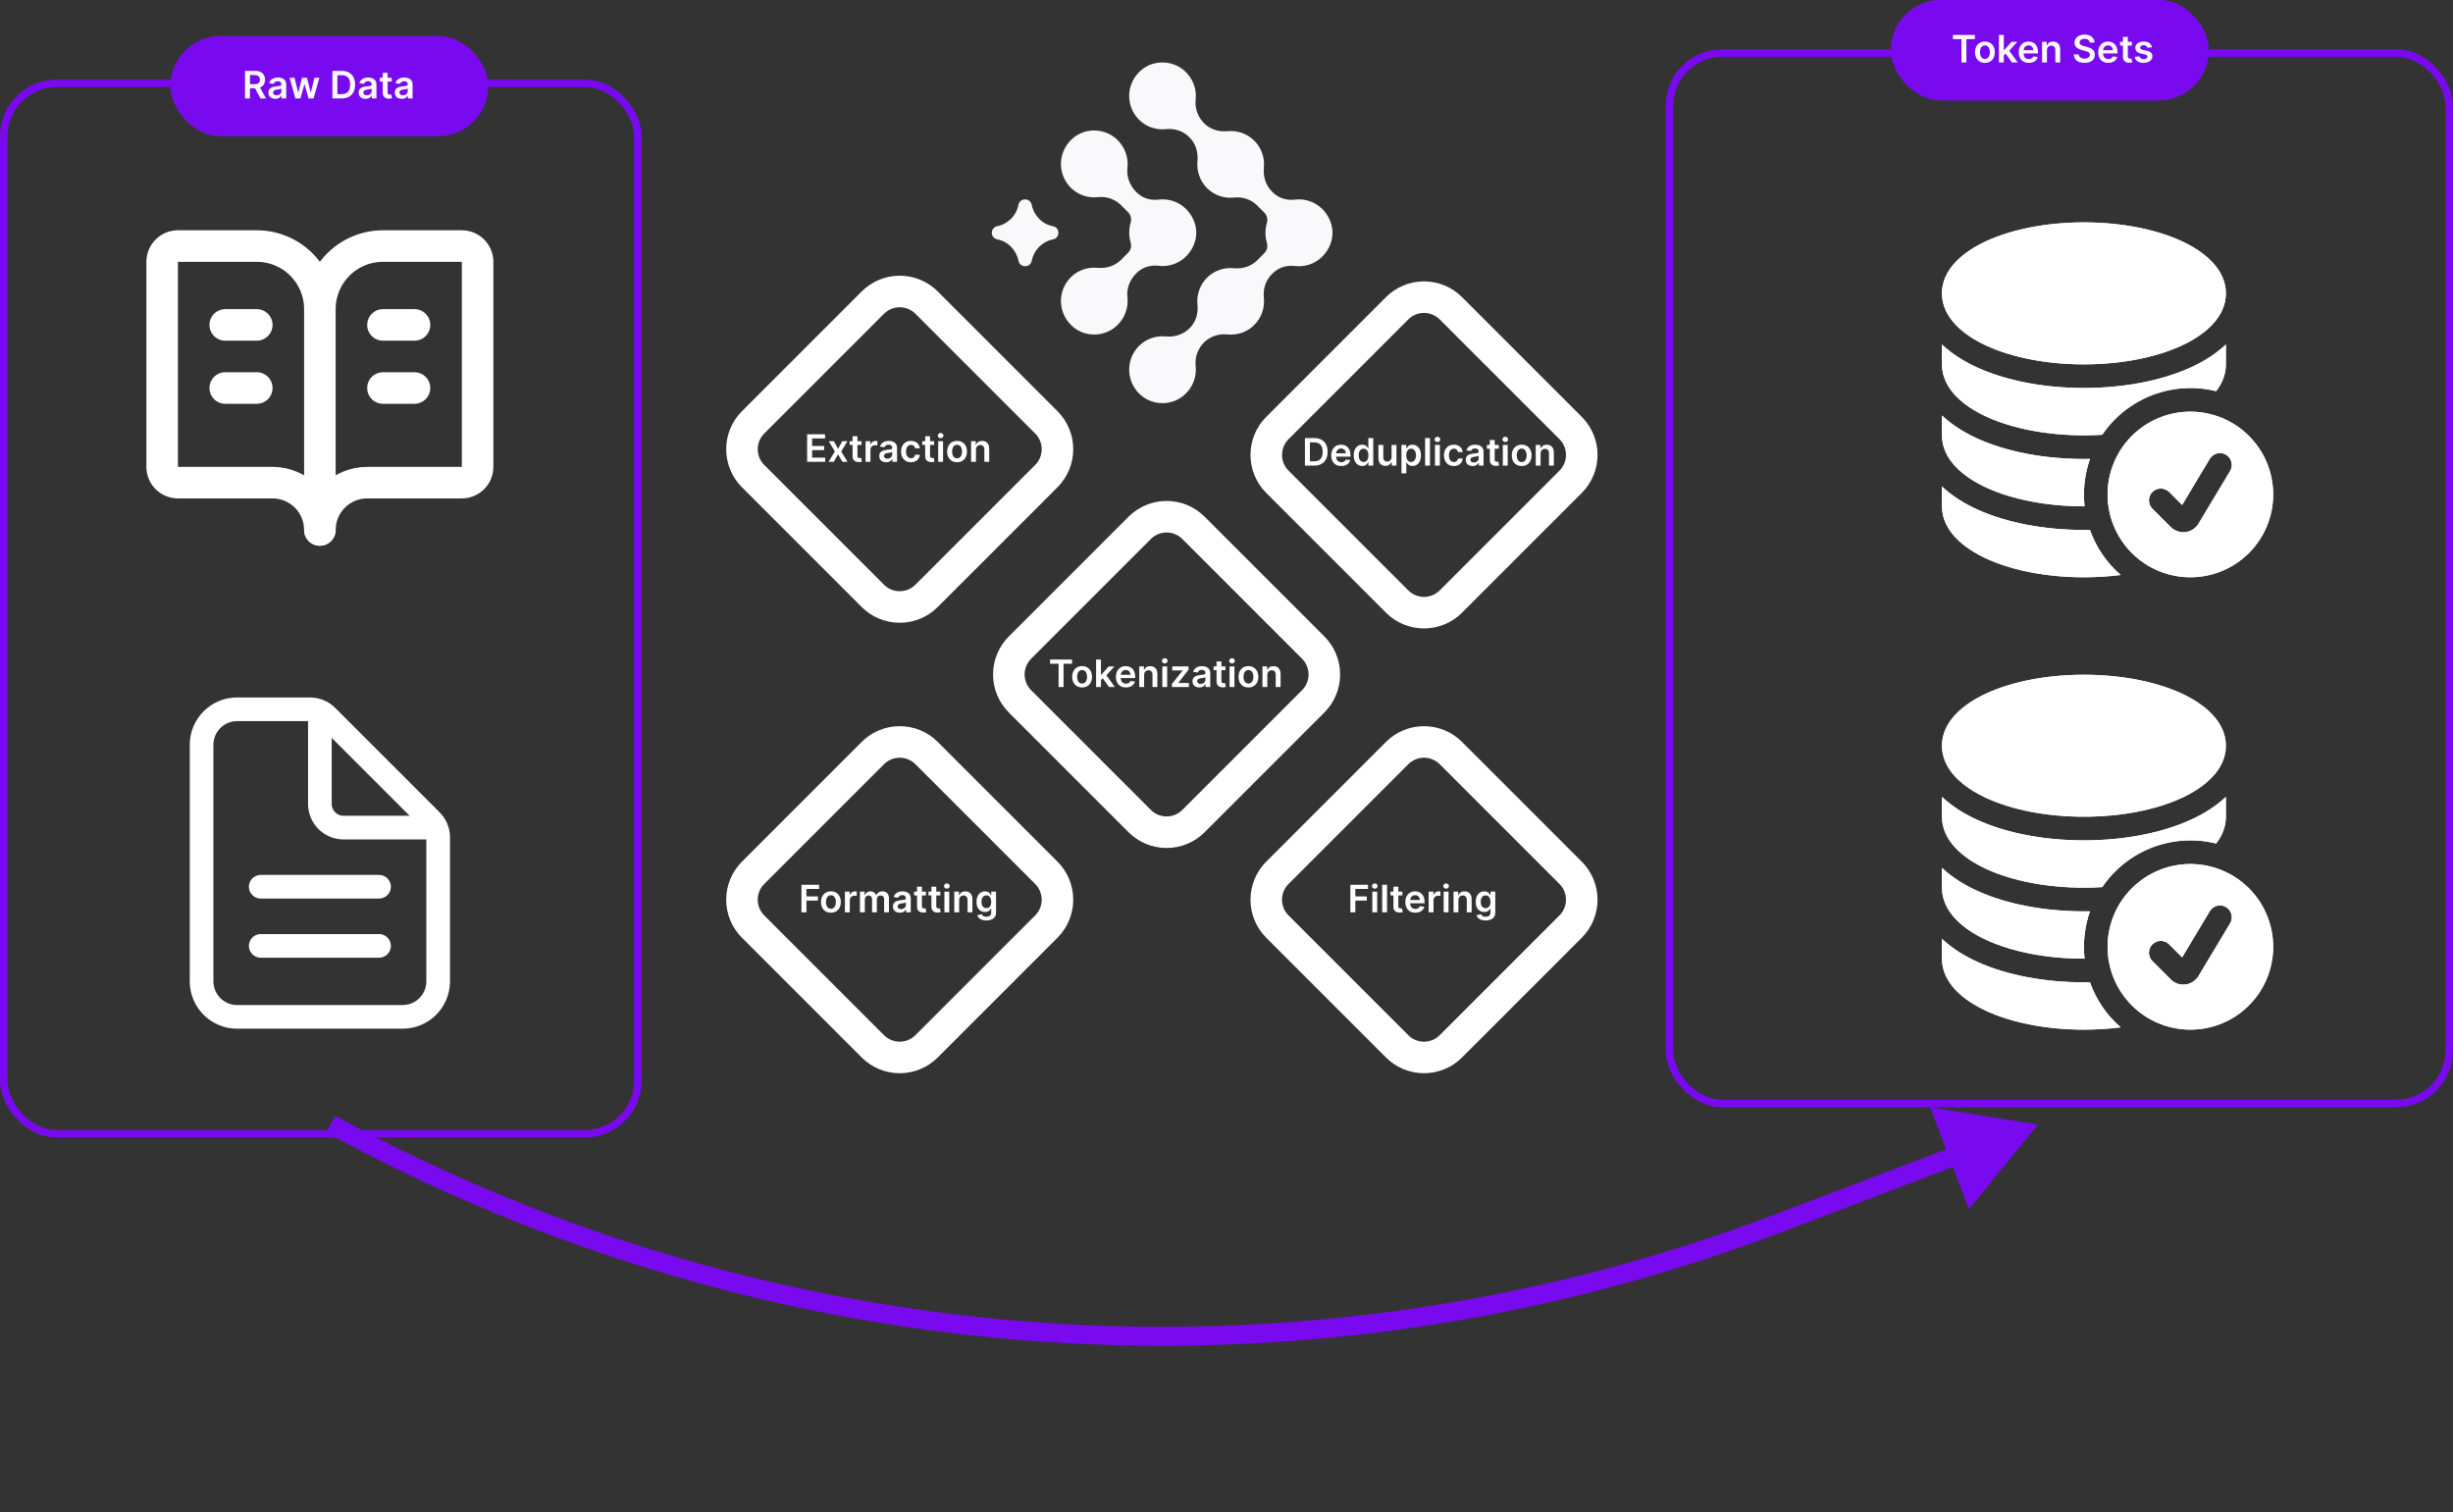
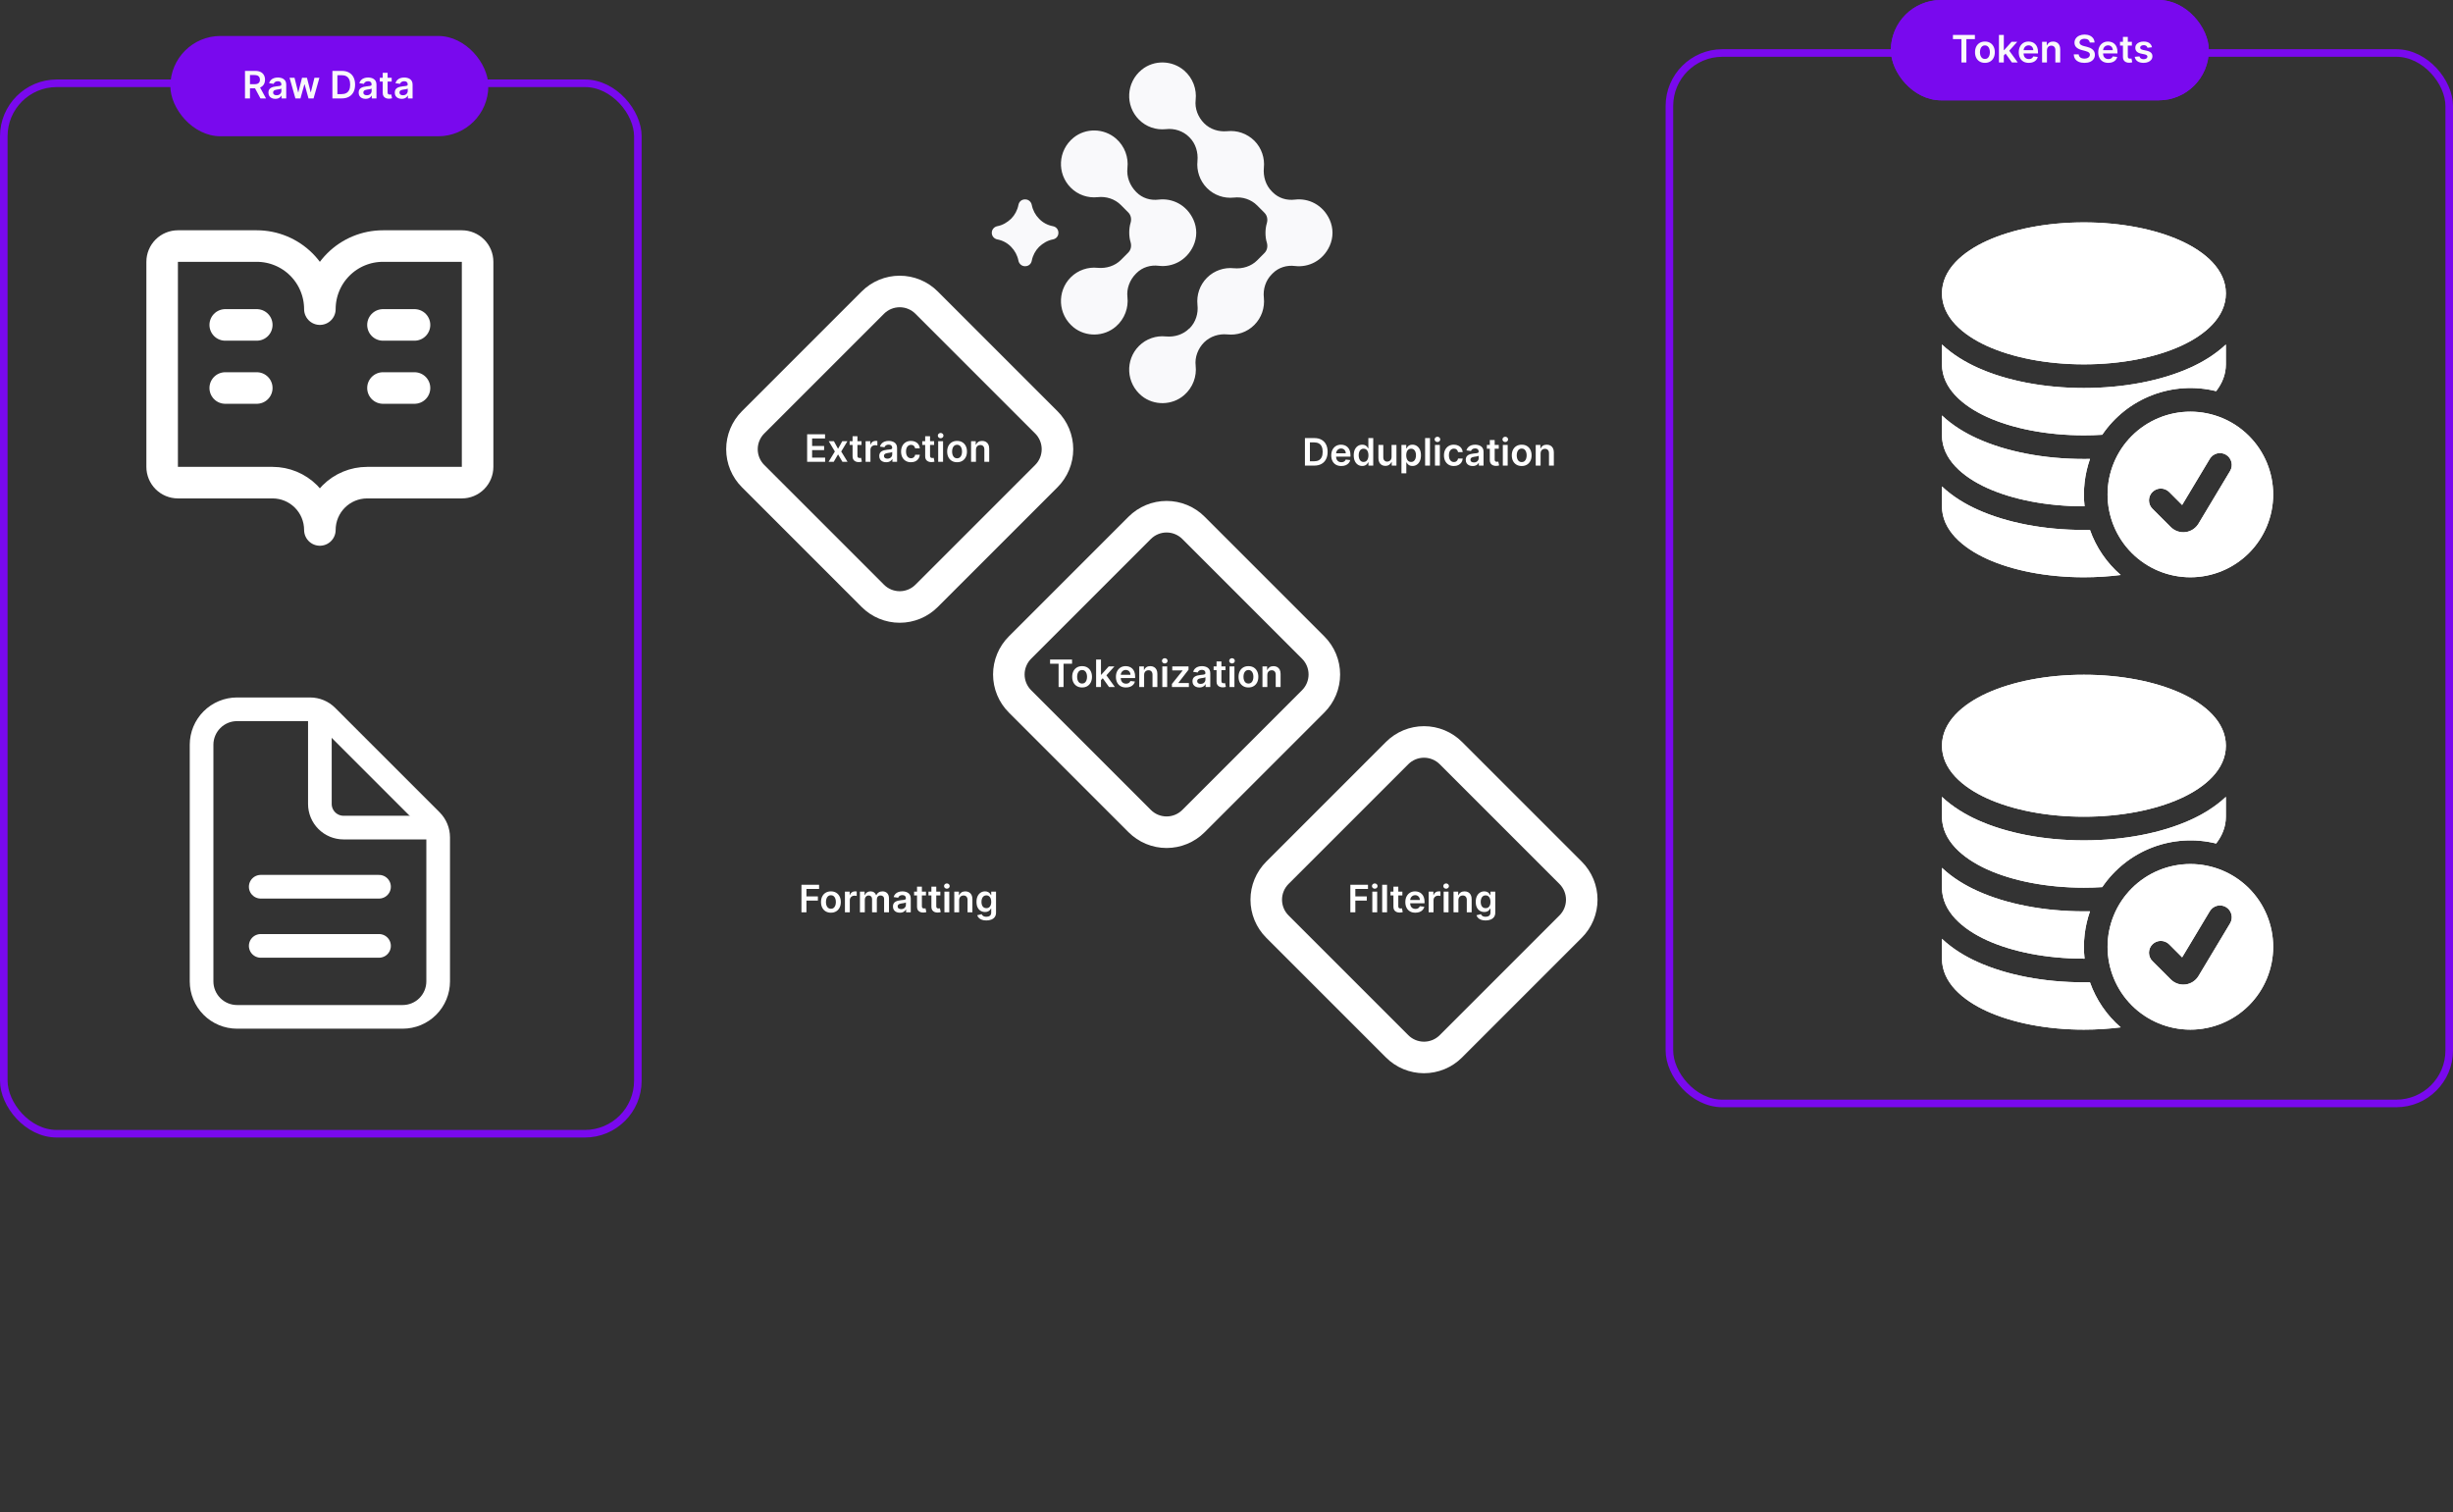
<svg xmlns="http://www.w3.org/2000/svg" width="1296" height="799" viewBox="0 0 1296 799" fill="none">
  <rect x="0" y="0" width="1296" height="799" fill="#333333" stroke="none" />
-   <path d="M169 163.333V280" stroke="white" stroke-width="16.667" stroke-linecap="round" stroke-linejoin="round" />
  <path d="M202.333 205H219" stroke="white" stroke-width="16.667" stroke-linecap="round" stroke-linejoin="round" />
  <path d="M202.333 171.667H219" stroke="white" stroke-width="16.667" stroke-linecap="round" stroke-linejoin="round" />
  <path d="M94 255C91.79 255 89.67 254.122 88.107 252.559C86.545 250.996 85.667 248.877 85.667 246.667V138.333C85.667 136.123 86.545 134.004 88.107 132.441C89.67 130.878 91.79 130 94 130H135.667C144.507 130 152.986 133.512 159.237 139.763C165.488 146.014 169 154.493 169 163.333C169 154.493 172.512 146.014 178.763 139.763C185.014 133.512 193.493 130 202.333 130H244C246.21 130 248.33 130.878 249.893 132.441C251.455 134.004 252.333 136.123 252.333 138.333V246.667C252.333 248.877 251.455 250.996 249.893 252.559C248.33 254.122 246.21 255 244 255H194C187.37 255 181.011 257.634 176.322 262.322C171.634 267.011 169 273.37 169 280C169 273.37 166.366 267.011 161.678 262.322C156.989 257.634 150.63 255 144 255H94Z" stroke="white" stroke-width="16.667" stroke-linecap="round" stroke-linejoin="round" />
  <path d="M119 205H135.667" stroke="white" stroke-width="16.667" stroke-linecap="round" stroke-linejoin="round" />
  <path d="M119 171.667H135.667" stroke="white" stroke-width="16.667" stroke-linecap="round" stroke-linejoin="round" />
  <rect x="2" y="44" width="335" height="555" rx="28" stroke="#7909EE" stroke-width="4" />
  <rect x="90" y="19" width="168" height="53" rx="26.5" fill="#7909EE" />
  <path d="M129.435 52V37.455H134.889C136.007 37.455 136.944 37.649 137.702 38.037C138.464 38.425 139.039 38.97 139.428 39.67C139.821 40.367 140.017 41.178 140.017 42.106C140.017 43.039 139.818 43.849 139.42 44.535C139.027 45.217 138.447 45.745 137.68 46.119C136.913 46.489 135.971 46.673 134.854 46.673H130.969V44.486H134.499C135.152 44.486 135.687 44.396 136.104 44.216C136.52 44.031 136.828 43.764 137.027 43.413C137.231 43.058 137.332 42.623 137.332 42.106C137.332 41.59 137.231 41.15 137.027 40.785C136.823 40.416 136.513 40.137 136.097 39.947C135.68 39.753 135.143 39.656 134.484 39.656H132.07V52H129.435ZM136.949 45.409L140.55 52H137.609L134.072 45.409H136.949ZM145.468 52.22C144.777 52.22 144.154 52.097 143.6 51.851C143.051 51.6 142.615 51.231 142.293 50.743C141.976 50.255 141.817 49.654 141.817 48.939C141.817 48.323 141.931 47.814 142.158 47.412C142.386 47.01 142.696 46.688 143.089 46.446C143.482 46.205 143.924 46.022 144.417 45.899C144.914 45.771 145.428 45.679 145.958 45.622C146.597 45.556 147.116 45.497 147.513 45.445C147.911 45.388 148.2 45.303 148.38 45.189C148.565 45.071 148.657 44.888 148.657 44.642V44.599C148.657 44.064 148.498 43.65 148.181 43.356C147.864 43.063 147.407 42.916 146.81 42.916C146.181 42.916 145.681 43.053 145.312 43.328C144.947 43.603 144.701 43.927 144.573 44.301L142.173 43.96C142.362 43.297 142.674 42.743 143.11 42.298C143.546 41.849 144.078 41.512 144.708 41.29C145.338 41.062 146.034 40.949 146.796 40.949C147.322 40.949 147.845 41.01 148.366 41.133C148.887 41.257 149.362 41.46 149.793 41.744C150.224 42.024 150.57 42.405 150.83 42.888C151.095 43.371 151.228 43.974 151.228 44.699V52H148.756V50.501H148.671C148.515 50.804 148.295 51.089 148.011 51.354C147.731 51.614 147.379 51.825 146.952 51.986C146.531 52.142 146.036 52.22 145.468 52.22ZM146.136 50.331C146.652 50.331 147.099 50.229 147.478 50.026C147.857 49.817 148.148 49.543 148.352 49.202C148.56 48.861 148.664 48.489 148.664 48.087V46.801C148.584 46.867 148.446 46.929 148.252 46.986C148.063 47.043 147.85 47.092 147.613 47.135C147.376 47.178 147.142 47.215 146.91 47.249C146.678 47.282 146.477 47.31 146.306 47.334C145.923 47.386 145.579 47.471 145.276 47.59C144.973 47.708 144.734 47.874 144.559 48.087C144.384 48.295 144.296 48.565 144.296 48.896C144.296 49.37 144.469 49.727 144.815 49.969C145.16 50.21 145.601 50.331 146.136 50.331ZM156.065 52L152.982 41.091H155.603L157.521 48.761H157.62L159.58 41.091H162.173L164.133 48.719H164.239L166.129 41.091H168.756L165.667 52H162.989L160.944 44.628H160.795L158.749 52H156.065ZM180.555 52H175.626V37.455H180.654C182.099 37.455 183.339 37.746 184.376 38.328C185.418 38.906 186.218 39.737 186.777 40.821C187.335 41.905 187.615 43.203 187.615 44.713C187.615 46.228 187.333 47.53 186.77 48.619C186.211 49.708 185.404 50.544 184.348 51.126C183.297 51.709 182.032 52 180.555 52ZM178.261 49.72H180.427C181.44 49.72 182.286 49.535 182.963 49.166C183.64 48.792 184.149 48.236 184.49 47.497C184.831 46.754 185.001 45.826 185.001 44.713C185.001 43.6 184.831 42.677 184.49 41.943C184.149 41.205 183.645 40.653 182.977 40.288C182.314 39.919 181.49 39.734 180.505 39.734H178.261V49.72ZM193.144 52.22C192.453 52.22 191.83 52.097 191.276 51.851C190.727 51.6 190.291 51.231 189.969 50.743C189.652 50.255 189.493 49.654 189.493 48.939C189.493 48.323 189.607 47.814 189.834 47.412C190.061 47.01 190.372 46.688 190.765 46.446C191.158 46.205 191.6 46.022 192.093 45.899C192.59 45.771 193.104 45.679 193.634 45.622C194.273 45.556 194.792 45.497 195.189 45.445C195.587 45.388 195.876 45.303 196.056 45.189C196.24 45.071 196.333 44.888 196.333 44.642V44.599C196.333 44.064 196.174 43.65 195.857 43.356C195.54 43.063 195.083 42.916 194.486 42.916C193.856 42.916 193.357 43.053 192.988 43.328C192.623 43.603 192.377 43.927 192.249 44.301L189.848 43.96C190.038 43.297 190.35 42.743 190.786 42.298C191.221 41.849 191.754 41.512 192.384 41.29C193.014 41.062 193.71 40.949 194.472 40.949C194.998 40.949 195.521 41.01 196.042 41.133C196.562 41.257 197.038 41.46 197.469 41.744C197.9 42.024 198.246 42.405 198.506 42.888C198.771 43.371 198.904 43.974 198.904 44.699V52H196.432V50.501H196.347C196.191 50.804 195.971 51.089 195.686 51.354C195.407 51.614 195.054 51.825 194.628 51.986C194.207 52.142 193.712 52.22 193.144 52.22ZM193.811 50.331C194.328 50.331 194.775 50.229 195.154 50.026C195.533 49.817 195.824 49.543 196.027 49.202C196.236 48.861 196.34 48.489 196.34 48.087V46.801C196.259 46.867 196.122 46.929 195.928 46.986C195.739 47.043 195.525 47.092 195.289 47.135C195.052 47.178 194.818 47.215 194.586 47.249C194.354 47.282 194.152 47.31 193.982 47.334C193.598 47.386 193.255 47.471 192.952 47.59C192.649 47.708 192.41 47.874 192.235 48.087C192.06 48.295 191.972 48.565 191.972 48.896C191.972 49.37 192.145 49.727 192.49 49.969C192.836 50.21 193.276 50.331 193.811 50.331ZM206.936 41.091V43.08H200.665V41.091H206.936ZM202.213 38.477H204.784V48.719C204.784 49.064 204.837 49.33 204.941 49.514C205.05 49.694 205.192 49.817 205.367 49.883C205.542 49.95 205.736 49.983 205.949 49.983C206.11 49.983 206.257 49.971 206.39 49.947C206.527 49.924 206.631 49.903 206.702 49.883L207.135 51.894C206.998 51.941 206.801 51.993 206.546 52.05C206.295 52.106 205.987 52.14 205.623 52.149C204.979 52.168 204.399 52.071 203.882 51.858C203.366 51.64 202.957 51.304 202.654 50.849C202.355 50.395 202.209 49.827 202.213 49.145V38.477ZM212.226 52.22C211.535 52.22 210.912 52.097 210.358 51.851C209.809 51.6 209.373 51.231 209.051 50.743C208.734 50.255 208.575 49.654 208.575 48.939C208.575 48.323 208.689 47.814 208.916 47.412C209.143 47.01 209.454 46.688 209.847 46.446C210.24 46.205 210.682 46.022 211.175 45.899C211.672 45.771 212.186 45.679 212.716 45.622C213.355 45.556 213.874 45.497 214.271 45.445C214.669 45.388 214.958 45.303 215.138 45.189C215.322 45.071 215.415 44.888 215.415 44.642V44.599C215.415 44.064 215.256 43.65 214.939 43.356C214.622 43.063 214.165 42.916 213.568 42.916C212.938 42.916 212.439 43.053 212.07 43.328C211.705 43.603 211.459 43.927 211.331 44.301L208.93 43.96C209.12 43.297 209.432 42.743 209.868 42.298C210.304 41.849 210.836 41.512 211.466 41.29C212.096 41.062 212.792 40.949 213.554 40.949C214.08 40.949 214.603 41.01 215.124 41.133C215.644 41.257 216.12 41.46 216.551 41.744C216.982 42.024 217.328 42.405 217.588 42.888C217.853 43.371 217.986 43.974 217.986 44.699V52H215.514V50.501H215.429C215.273 50.804 215.053 51.089 214.768 51.354C214.489 51.614 214.136 51.825 213.71 51.986C213.289 52.142 212.794 52.22 212.226 52.22ZM212.893 50.331C213.41 50.331 213.857 50.229 214.236 50.026C214.615 49.817 214.906 49.543 215.109 49.202C215.318 48.861 215.422 48.489 215.422 48.087V46.801C215.341 46.867 215.204 46.929 215.01 46.986C214.821 47.043 214.607 47.092 214.371 47.135C214.134 47.178 213.9 47.215 213.668 47.249C213.436 47.282 213.234 47.31 213.064 47.334C212.68 47.386 212.337 47.471 212.034 47.59C211.731 47.708 211.492 47.874 211.317 48.087C211.142 48.295 211.054 48.565 211.054 48.896C211.054 49.37 211.227 49.727 211.572 49.969C211.918 50.21 212.358 50.331 212.893 50.331Z" fill="#F9F9FB" />
  <rect x="882" y="28" width="412" height="555" rx="28" stroke="#7909EE" stroke-width="4" />
  <rect x="999" width="168" height="53" rx="26.5" fill="#7909EE" />
  <path d="M1031.8 20.663V18.454H1043.4V20.663H1038.9V33H1036.29V20.663H1031.8ZM1048.7 33.213C1047.64 33.213 1046.71 32.979 1045.93 32.51C1045.15 32.041 1044.54 31.385 1044.11 30.543C1043.69 29.7 1043.47 28.715 1043.47 27.588C1043.47 26.461 1043.69 25.474 1044.11 24.626C1044.54 23.779 1045.15 23.121 1045.93 22.652C1046.71 22.183 1047.64 21.949 1048.7 21.949C1049.77 21.949 1050.69 22.183 1051.47 22.652C1052.25 23.121 1052.86 23.779 1053.28 24.626C1053.71 25.474 1053.93 26.461 1053.93 27.588C1053.93 28.715 1053.71 29.7 1053.28 30.543C1052.86 31.385 1052.25 32.041 1051.47 32.51C1050.69 32.979 1049.77 33.213 1048.7 33.213ZM1048.71 31.153C1049.29 31.153 1049.78 30.995 1050.16 30.678C1050.55 30.356 1050.84 29.925 1051.03 29.385C1051.22 28.845 1051.32 28.244 1051.32 27.581C1051.32 26.913 1051.22 26.31 1051.03 25.77C1050.84 25.225 1050.55 24.792 1050.16 24.47C1049.78 24.148 1049.29 23.987 1048.71 23.987C1048.12 23.987 1047.63 24.148 1047.24 24.47C1046.85 24.792 1046.56 25.225 1046.36 25.77C1046.17 26.31 1046.08 26.913 1046.08 27.581C1046.08 28.244 1046.17 28.845 1046.36 29.385C1046.56 29.925 1046.85 30.356 1047.24 30.678C1047.63 30.995 1048.12 31.153 1048.71 31.153ZM1058.45 29.577L1058.45 26.473H1058.86L1062.78 22.091H1065.78L1060.96 27.46H1060.43L1058.45 29.577ZM1056.11 33V18.454H1058.68V33H1056.11ZM1062.96 33L1059.41 28.035L1061.14 26.224L1066.03 33H1062.96ZM1071.88 33.213C1070.78 33.213 1069.84 32.986 1069.04 32.531C1068.25 32.072 1067.64 31.423 1067.22 30.585C1066.79 29.742 1066.58 28.75 1066.58 27.609C1066.58 26.487 1066.79 25.502 1067.22 24.655C1067.65 23.803 1068.25 23.14 1069.02 22.666C1069.79 22.188 1070.7 21.949 1071.74 21.949C1072.41 21.949 1073.05 22.058 1073.65 22.276C1074.25 22.489 1074.78 22.82 1075.24 23.27C1075.7 23.72 1076.07 24.293 1076.33 24.989C1076.6 25.68 1076.73 26.504 1076.73 27.46V28.249H1067.79V26.516H1074.26C1074.26 26.023 1074.15 25.585 1073.94 25.202C1073.74 24.813 1073.44 24.508 1073.07 24.285C1072.7 24.063 1072.27 23.952 1071.78 23.952C1071.25 23.952 1070.79 24.079 1070.39 24.335C1070 24.586 1069.68 24.918 1069.46 25.329C1069.24 25.737 1069.13 26.184 1069.13 26.672V28.185C1069.13 28.819 1069.24 29.364 1069.48 29.818C1069.71 30.268 1070.03 30.614 1070.45 30.855C1070.87 31.092 1071.35 31.21 1071.91 31.21C1072.29 31.21 1072.63 31.158 1072.93 31.054C1073.23 30.945 1073.49 30.787 1073.72 30.578C1073.94 30.37 1074.11 30.112 1074.22 29.804L1076.62 30.074C1076.47 30.708 1076.18 31.262 1075.75 31.736C1075.33 32.205 1074.79 32.569 1074.14 32.83C1073.48 33.085 1072.72 33.213 1071.88 33.213ZM1081.47 26.608V33H1078.9V22.091H1081.36V23.945H1081.49C1081.74 23.334 1082.14 22.849 1082.69 22.489C1083.24 22.129 1083.93 21.949 1084.74 21.949C1085.49 21.949 1086.15 22.11 1086.71 22.432C1087.27 22.754 1087.71 23.22 1088.02 23.831C1088.33 24.442 1088.48 25.183 1088.48 26.054V33H1085.91V26.452C1085.91 25.723 1085.72 25.152 1085.34 24.74C1084.96 24.328 1084.45 24.122 1083.78 24.122C1083.33 24.122 1082.93 24.222 1082.58 24.421C1082.24 24.615 1081.96 24.896 1081.77 25.266C1081.57 25.635 1081.47 26.082 1081.47 26.608ZM1104.07 22.453C1104 21.833 1103.72 21.35 1103.23 21.004C1102.74 20.659 1102.11 20.486 1101.33 20.486C1100.78 20.486 1100.31 20.569 1099.92 20.734C1099.52 20.9 1099.22 21.125 1099.01 21.409C1098.8 21.693 1098.7 22.017 1098.69 22.382C1098.69 22.685 1098.76 22.948 1098.9 23.171C1099.04 23.393 1099.23 23.582 1099.47 23.739C1099.72 23.89 1099.98 24.018 1100.28 24.122C1100.57 24.226 1100.87 24.314 1101.17 24.385L1102.53 24.726C1103.08 24.854 1103.61 25.026 1104.11 25.244C1104.62 25.462 1105.08 25.737 1105.48 26.068C1105.89 26.4 1106.21 26.8 1106.45 27.268C1106.69 27.737 1106.8 28.287 1106.8 28.916C1106.8 29.768 1106.59 30.519 1106.15 31.168C1105.72 31.812 1105.09 32.316 1104.26 32.68C1103.44 33.04 1102.45 33.22 1101.29 33.22C1100.15 33.22 1099.17 33.045 1098.34 32.695C1097.51 32.344 1096.86 31.833 1096.39 31.16C1095.93 30.488 1095.68 29.669 1095.64 28.703H1098.23C1098.27 29.21 1098.43 29.631 1098.7 29.967C1098.98 30.303 1099.33 30.555 1099.77 30.72C1100.22 30.886 1100.72 30.969 1101.26 30.969C1101.84 30.969 1102.34 30.884 1102.77 30.713C1103.21 30.538 1103.55 30.296 1103.79 29.989C1104.04 29.676 1104.16 29.312 1104.17 28.895C1104.16 28.516 1104.05 28.204 1103.84 27.957C1103.62 27.706 1103.31 27.498 1102.92 27.332C1102.53 27.162 1102.08 27.01 1101.56 26.878L1099.9 26.452C1098.7 26.144 1097.76 25.678 1097.06 25.053C1096.37 24.423 1096.02 23.587 1096.02 22.546C1096.02 21.688 1096.26 20.938 1096.72 20.294C1097.19 19.65 1097.82 19.151 1098.63 18.796C1099.43 18.436 1100.35 18.256 1101.36 18.256C1102.4 18.256 1103.3 18.436 1104.08 18.796C1104.86 19.151 1105.47 19.645 1105.92 20.28C1106.36 20.91 1106.59 21.634 1106.61 22.453H1104.07ZM1113.87 33.213C1112.78 33.213 1111.83 32.986 1111.04 32.531C1110.24 32.072 1109.64 31.423 1109.21 30.585C1108.78 29.742 1108.57 28.75 1108.57 27.609C1108.57 26.487 1108.78 25.502 1109.21 24.655C1109.64 23.803 1110.24 23.14 1111.01 22.666C1111.79 22.188 1112.69 21.949 1113.73 21.949C1114.41 21.949 1115.04 22.058 1115.64 22.276C1116.24 22.489 1116.77 22.82 1117.23 23.27C1117.69 23.72 1118.06 24.293 1118.32 24.989C1118.59 25.68 1118.72 26.504 1118.72 27.46V28.249H1109.78V26.516H1116.26C1116.25 26.023 1116.14 25.585 1115.94 25.202C1115.73 24.813 1115.44 24.508 1115.06 24.285C1114.69 24.063 1114.26 23.952 1113.77 23.952C1113.24 23.952 1112.78 24.079 1112.38 24.335C1111.99 24.586 1111.68 24.918 1111.45 25.329C1111.24 25.737 1111.13 26.184 1111.12 26.672V28.185C1111.12 28.819 1111.24 29.364 1111.47 29.818C1111.7 30.268 1112.03 30.614 1112.44 30.855C1112.86 31.092 1113.35 31.21 1113.9 31.21C1114.28 31.21 1114.62 31.158 1114.92 31.054C1115.22 30.945 1115.49 30.787 1115.71 30.578C1115.93 30.37 1116.1 30.112 1116.21 29.804L1118.61 30.074C1118.46 30.708 1118.17 31.262 1117.75 31.736C1117.33 32.205 1116.79 32.569 1116.13 32.83C1115.47 33.085 1114.72 33.213 1113.87 33.213ZM1126.34 22.091V24.079H1120.07V22.091H1126.34ZM1121.62 19.477H1124.19V29.719C1124.19 30.064 1124.24 30.329 1124.35 30.514C1124.46 30.694 1124.6 30.817 1124.77 30.884C1124.95 30.95 1125.14 30.983 1125.36 30.983C1125.52 30.983 1125.66 30.971 1125.8 30.947C1125.93 30.924 1126.04 30.902 1126.11 30.884L1126.54 32.894C1126.4 32.941 1126.21 32.993 1125.95 33.05C1125.7 33.106 1125.39 33.14 1125.03 33.149C1124.38 33.168 1123.8 33.071 1123.29 32.858C1122.77 32.64 1122.36 32.304 1122.06 31.849C1121.76 31.395 1121.61 30.827 1121.62 30.145V19.477ZM1136.96 24.974L1134.62 25.23C1134.55 24.993 1134.43 24.771 1134.27 24.562C1134.11 24.354 1133.89 24.186 1133.61 24.058C1133.34 23.93 1133 23.866 1132.61 23.866C1132.07 23.866 1131.62 23.983 1131.26 24.215C1130.9 24.447 1130.72 24.747 1130.72 25.116C1130.72 25.434 1130.83 25.692 1131.07 25.891C1131.31 26.09 1131.71 26.253 1132.26 26.381L1134.12 26.778C1135.16 27.001 1135.92 27.354 1136.43 27.837C1136.93 28.32 1137.19 28.952 1137.19 29.733C1137.19 30.419 1136.99 31.026 1136.59 31.551C1136.2 32.072 1135.65 32.479 1134.95 32.773C1134.25 33.066 1133.44 33.213 1132.53 33.213C1131.2 33.213 1130.12 32.934 1129.31 32.375C1128.5 31.812 1128.01 31.028 1127.85 30.024L1130.36 29.783C1130.47 30.275 1130.72 30.647 1131.09 30.898C1131.45 31.149 1131.94 31.274 1132.53 31.274C1133.14 31.274 1133.63 31.149 1134 30.898C1134.37 30.647 1134.56 30.337 1134.56 29.967C1134.56 29.655 1134.44 29.397 1134.2 29.193C1133.96 28.99 1133.59 28.833 1133.09 28.724L1131.23 28.334C1130.18 28.116 1129.41 27.749 1128.9 27.233C1128.4 26.712 1128.15 26.054 1128.16 25.259C1128.15 24.586 1128.34 24.004 1128.71 23.511C1129.08 23.014 1129.6 22.631 1130.26 22.361C1130.93 22.086 1131.7 21.949 1132.57 21.949C1133.85 21.949 1134.85 22.221 1135.59 22.766C1136.33 23.31 1136.78 24.046 1136.96 24.974Z" fill="#F9F9FB" />
  <rect x="999" width="168" height="53" rx="26.5" fill="#7909EE" />
  <path d="M1031.8 20.663V18.454H1043.4V20.663H1038.9V33H1036.29V20.663H1031.8ZM1048.7 33.213C1047.64 33.213 1046.71 32.979 1045.93 32.51C1045.15 32.041 1044.54 31.385 1044.11 30.543C1043.69 29.7 1043.47 28.715 1043.47 27.588C1043.47 26.461 1043.69 25.474 1044.11 24.626C1044.54 23.779 1045.15 23.121 1045.93 22.652C1046.71 22.183 1047.64 21.949 1048.7 21.949C1049.77 21.949 1050.69 22.183 1051.47 22.652C1052.25 23.121 1052.86 23.779 1053.28 24.626C1053.71 25.474 1053.93 26.461 1053.93 27.588C1053.93 28.715 1053.71 29.7 1053.28 30.543C1052.86 31.385 1052.25 32.041 1051.47 32.51C1050.69 32.979 1049.77 33.213 1048.7 33.213ZM1048.71 31.153C1049.29 31.153 1049.78 30.995 1050.16 30.678C1050.55 30.356 1050.84 29.925 1051.03 29.385C1051.22 28.845 1051.32 28.244 1051.32 27.581C1051.32 26.913 1051.22 26.31 1051.03 25.77C1050.84 25.225 1050.55 24.792 1050.16 24.47C1049.78 24.148 1049.29 23.987 1048.71 23.987C1048.12 23.987 1047.63 24.148 1047.24 24.47C1046.85 24.792 1046.56 25.225 1046.36 25.77C1046.17 26.31 1046.08 26.913 1046.08 27.581C1046.08 28.244 1046.17 28.845 1046.36 29.385C1046.56 29.925 1046.85 30.356 1047.24 30.678C1047.63 30.995 1048.12 31.153 1048.71 31.153ZM1058.45 29.577L1058.45 26.473H1058.86L1062.78 22.091H1065.78L1060.96 27.46H1060.43L1058.45 29.577ZM1056.11 33V18.454H1058.68V33H1056.11ZM1062.96 33L1059.41 28.035L1061.14 26.224L1066.03 33H1062.96ZM1071.88 33.213C1070.78 33.213 1069.84 32.986 1069.04 32.531C1068.25 32.072 1067.64 31.423 1067.22 30.585C1066.79 29.742 1066.58 28.75 1066.58 27.609C1066.58 26.487 1066.79 25.502 1067.22 24.655C1067.65 23.803 1068.25 23.14 1069.02 22.666C1069.79 22.188 1070.7 21.949 1071.74 21.949C1072.41 21.949 1073.05 22.058 1073.65 22.276C1074.25 22.489 1074.78 22.82 1075.24 23.27C1075.7 23.72 1076.07 24.293 1076.33 24.989C1076.6 25.68 1076.73 26.504 1076.73 27.46V28.249H1067.79V26.516H1074.26C1074.26 26.023 1074.15 25.585 1073.94 25.202C1073.74 24.813 1073.44 24.508 1073.07 24.285C1072.7 24.063 1072.27 23.952 1071.78 23.952C1071.25 23.952 1070.79 24.079 1070.39 24.335C1070 24.586 1069.68 24.918 1069.46 25.329C1069.24 25.737 1069.13 26.184 1069.13 26.672V28.185C1069.13 28.819 1069.24 29.364 1069.48 29.818C1069.71 30.268 1070.03 30.614 1070.45 30.855C1070.87 31.092 1071.35 31.21 1071.91 31.21C1072.29 31.21 1072.63 31.158 1072.93 31.054C1073.23 30.945 1073.49 30.787 1073.72 30.578C1073.94 30.37 1074.11 30.112 1074.22 29.804L1076.62 30.074C1076.47 30.708 1076.18 31.262 1075.75 31.736C1075.33 32.205 1074.79 32.569 1074.14 32.83C1073.48 33.085 1072.72 33.213 1071.88 33.213ZM1081.47 26.608V33H1078.9V22.091H1081.36V23.945H1081.49C1081.74 23.334 1082.14 22.849 1082.69 22.489C1083.24 22.129 1083.93 21.949 1084.74 21.949C1085.49 21.949 1086.15 22.11 1086.71 22.432C1087.27 22.754 1087.71 23.22 1088.02 23.831C1088.33 24.442 1088.48 25.183 1088.48 26.054V33H1085.91V26.452C1085.91 25.723 1085.72 25.152 1085.34 24.74C1084.96 24.328 1084.45 24.122 1083.78 24.122C1083.33 24.122 1082.93 24.222 1082.58 24.421C1082.24 24.615 1081.96 24.896 1081.77 25.266C1081.57 25.635 1081.47 26.082 1081.47 26.608ZM1104.07 22.453C1104 21.833 1103.72 21.35 1103.23 21.004C1102.74 20.659 1102.11 20.486 1101.33 20.486C1100.78 20.486 1100.31 20.569 1099.92 20.734C1099.52 20.9 1099.22 21.125 1099.01 21.409C1098.8 21.693 1098.7 22.017 1098.69 22.382C1098.69 22.685 1098.76 22.948 1098.9 23.171C1099.04 23.393 1099.23 23.582 1099.47 23.739C1099.72 23.89 1099.98 24.018 1100.28 24.122C1100.57 24.226 1100.87 24.314 1101.17 24.385L1102.53 24.726C1103.08 24.854 1103.61 25.026 1104.11 25.244C1104.62 25.462 1105.08 25.737 1105.48 26.068C1105.89 26.4 1106.21 26.8 1106.45 27.268C1106.69 27.737 1106.8 28.287 1106.8 28.916C1106.8 29.768 1106.59 30.519 1106.15 31.168C1105.72 31.812 1105.09 32.316 1104.26 32.68C1103.44 33.04 1102.45 33.22 1101.29 33.22C1100.15 33.22 1099.17 33.045 1098.34 32.695C1097.51 32.344 1096.86 31.833 1096.39 31.16C1095.93 30.488 1095.68 29.669 1095.64 28.703H1098.23C1098.27 29.21 1098.43 29.631 1098.7 29.967C1098.98 30.303 1099.33 30.555 1099.77 30.72C1100.22 30.886 1100.72 30.969 1101.26 30.969C1101.84 30.969 1102.34 30.884 1102.77 30.713C1103.21 30.538 1103.55 30.296 1103.79 29.989C1104.04 29.676 1104.16 29.312 1104.17 28.895C1104.16 28.516 1104.05 28.204 1103.84 27.957C1103.62 27.706 1103.31 27.498 1102.92 27.332C1102.53 27.162 1102.08 27.01 1101.56 26.878L1099.9 26.452C1098.7 26.144 1097.76 25.678 1097.06 25.053C1096.37 24.423 1096.02 23.587 1096.02 22.546C1096.02 21.688 1096.26 20.938 1096.72 20.294C1097.19 19.65 1097.82 19.151 1098.63 18.796C1099.43 18.436 1100.35 18.256 1101.36 18.256C1102.4 18.256 1103.3 18.436 1104.08 18.796C1104.86 19.151 1105.47 19.645 1105.92 20.28C1106.36 20.91 1106.59 21.634 1106.61 22.453H1104.07ZM1113.87 33.213C1112.78 33.213 1111.83 32.986 1111.04 32.531C1110.24 32.072 1109.64 31.423 1109.21 30.585C1108.78 29.742 1108.57 28.75 1108.57 27.609C1108.57 26.487 1108.78 25.502 1109.21 24.655C1109.64 23.803 1110.24 23.14 1111.01 22.666C1111.79 22.188 1112.69 21.949 1113.73 21.949C1114.41 21.949 1115.04 22.058 1115.64 22.276C1116.24 22.489 1116.77 22.82 1117.23 23.27C1117.69 23.72 1118.06 24.293 1118.32 24.989C1118.59 25.68 1118.72 26.504 1118.72 27.46V28.249H1109.78V26.516H1116.26C1116.25 26.023 1116.14 25.585 1115.94 25.202C1115.73 24.813 1115.44 24.508 1115.06 24.285C1114.69 24.063 1114.26 23.952 1113.77 23.952C1113.24 23.952 1112.78 24.079 1112.38 24.335C1111.99 24.586 1111.68 24.918 1111.45 25.329C1111.24 25.737 1111.13 26.184 1111.12 26.672V28.185C1111.12 28.819 1111.24 29.364 1111.47 29.818C1111.7 30.268 1112.03 30.614 1112.44 30.855C1112.86 31.092 1113.35 31.21 1113.9 31.21C1114.28 31.21 1114.62 31.158 1114.92 31.054C1115.22 30.945 1115.49 30.787 1115.71 30.578C1115.93 30.37 1116.1 30.112 1116.21 29.804L1118.61 30.074C1118.46 30.708 1118.17 31.262 1117.75 31.736C1117.33 32.205 1116.79 32.569 1116.13 32.83C1115.47 33.085 1114.72 33.213 1113.87 33.213ZM1126.34 22.091V24.079H1120.07V22.091H1126.34ZM1121.62 19.477H1124.19V29.719C1124.19 30.064 1124.24 30.329 1124.35 30.514C1124.46 30.694 1124.6 30.817 1124.77 30.884C1124.95 30.95 1125.14 30.983 1125.36 30.983C1125.52 30.983 1125.66 30.971 1125.8 30.947C1125.93 30.924 1126.04 30.902 1126.11 30.884L1126.54 32.894C1126.4 32.941 1126.21 32.993 1125.95 33.05C1125.7 33.106 1125.39 33.14 1125.03 33.149C1124.38 33.168 1123.8 33.071 1123.29 32.858C1122.77 32.64 1122.36 32.304 1122.06 31.849C1121.76 31.395 1121.61 30.827 1121.62 30.145V19.477ZM1136.96 24.974L1134.62 25.23C1134.55 24.993 1134.43 24.771 1134.27 24.562C1134.11 24.354 1133.89 24.186 1133.61 24.058C1133.34 23.93 1133 23.866 1132.61 23.866C1132.07 23.866 1131.62 23.983 1131.26 24.215C1130.9 24.447 1130.72 24.747 1130.72 25.116C1130.72 25.434 1130.83 25.692 1131.07 25.891C1131.31 26.09 1131.71 26.253 1132.26 26.381L1134.12 26.778C1135.16 27.001 1135.92 27.354 1136.43 27.837C1136.93 28.32 1137.19 28.952 1137.19 29.733C1137.19 30.419 1136.99 31.026 1136.59 31.551C1136.2 32.072 1135.65 32.479 1134.95 32.773C1134.25 33.066 1133.44 33.213 1132.53 33.213C1131.2 33.213 1130.12 32.934 1129.31 32.375C1128.5 31.812 1128.01 31.028 1127.85 30.024L1130.36 29.783C1130.47 30.275 1130.72 30.647 1131.09 30.898C1131.45 31.149 1131.94 31.274 1132.53 31.274C1133.14 31.274 1133.63 31.149 1134 30.898C1134.37 30.647 1134.56 30.337 1134.56 29.967C1134.56 29.655 1134.44 29.397 1134.2 29.193C1133.96 28.99 1133.59 28.833 1133.09 28.724L1131.23 28.334C1130.18 28.116 1129.41 27.749 1128.9 27.233C1128.4 26.712 1128.15 26.054 1128.16 25.259C1128.15 24.586 1128.34 24.004 1128.71 23.511C1129.08 23.014 1129.6 22.631 1130.26 22.361C1130.93 22.086 1131.7 21.949 1132.57 21.949C1133.85 21.949 1134.85 22.221 1135.59 22.766C1136.33 23.31 1136.78 24.046 1136.96 24.974Z" fill="#F9F9FB" />
  <path d="M231.5 442.426V518.5C231.5 523.473 229.525 528.242 226.008 531.758C222.492 535.275 217.723 537.25 212.75 537.25H125.25C120.277 537.25 115.508 535.275 111.992 531.758C108.475 528.242 106.5 523.473 106.5 518.5V393.5C106.5 388.527 108.475 383.758 111.992 380.242C115.508 376.725 120.277 374.75 125.25 374.75H163.824C167.138 374.751 170.316 376.067 172.66 378.41L227.84 433.59C230.183 435.934 231.499 439.112 231.5 442.426Z" stroke="white" stroke-width="12.5" stroke-linejoin="round" />
  <path d="M169 377.875V424.75C169 428.065 170.317 431.245 172.661 433.589C175.005 435.933 178.185 437.25 181.5 437.25H228.375M137.75 468.5H200.25M137.75 499.75H200.25" stroke="white" stroke-width="12.5" stroke-linecap="round" stroke-linejoin="round" />
  <path d="M397.89 223.14C396.022 225.005 394.541 227.22 393.531 229.658C392.52 232.096 392 234.709 392 237.348C392 239.987 392.52 242.6 393.531 245.038C394.541 247.476 396.022 249.691 397.89 251.556L461.14 314.806C463.005 316.673 465.22 318.154 467.658 319.165C470.096 320.176 472.709 320.696 475.348 320.696C477.987 320.696 480.6 320.176 483.038 319.165C485.476 318.154 487.691 316.673 489.556 314.806L552.806 251.556C554.673 249.691 556.154 247.476 557.165 245.038C558.176 242.6 558.696 239.987 558.696 237.348C558.696 234.709 558.176 232.096 557.165 229.658C556.154 227.22 554.673 225.005 552.806 223.14L489.556 159.89C487.691 158.022 485.476 156.541 483.038 155.531C480.6 154.52 477.987 154 475.348 154C472.709 154 470.096 154.52 467.658 155.531C465.22 156.541 463.005 158.022 461.14 159.89L397.89 223.14Z" stroke="white" stroke-width="16.667" stroke-linecap="round" stroke-linejoin="round" />
  <path d="M426.435 244V229.455H435.895V231.663H429.07V235.612H435.405V237.821H429.07V241.791H435.952V244H426.435ZM440.572 233.091L442.773 237.118L445.011 233.091H447.731L444.442 238.545L447.788 244H445.082L442.773 240.072L440.487 244H437.759L441.083 238.545L437.844 233.091H440.572ZM455.167 233.091V235.08H448.896V233.091H455.167ZM450.444 230.477H453.015V240.719C453.015 241.064 453.067 241.33 453.171 241.514C453.28 241.694 453.422 241.817 453.597 241.884C453.772 241.95 453.967 241.983 454.18 241.983C454.341 241.983 454.487 241.971 454.62 241.947C454.757 241.924 454.862 241.902 454.933 241.884L455.366 243.893C455.228 243.941 455.032 243.993 454.776 244.05C454.525 244.107 454.218 244.14 453.853 244.149C453.209 244.168 452.629 244.071 452.113 243.858C451.597 243.64 451.187 243.304 450.884 242.849C450.586 242.395 450.439 241.827 450.444 241.145V230.477ZM457.317 244V233.091H459.81V234.909H459.924C460.123 234.279 460.463 233.794 460.946 233.453C461.434 233.107 461.99 232.935 462.615 232.935C462.757 232.935 462.916 232.942 463.091 232.956C463.271 232.965 463.42 232.982 463.539 233.006V235.371C463.43 235.333 463.257 235.3 463.02 235.271C462.788 235.238 462.563 235.222 462.346 235.222C461.877 235.222 461.455 235.323 461.081 235.527C460.712 235.726 460.421 236.003 460.208 236.358C459.995 236.713 459.888 237.123 459.888 237.587V244H457.317ZM468.191 244.22C467.499 244.22 466.877 244.097 466.323 243.851C465.774 243.6 465.338 243.231 465.016 242.743C464.699 242.255 464.54 241.654 464.54 240.939C464.54 240.323 464.654 239.814 464.881 239.412C465.108 239.009 465.418 238.688 465.811 238.446C466.204 238.205 466.647 238.022 467.14 237.899C467.637 237.771 468.15 237.679 468.681 237.622C469.32 237.556 469.838 237.497 470.236 237.445C470.634 237.388 470.923 237.303 471.103 237.189C471.287 237.071 471.38 236.888 471.38 236.642V236.599C471.38 236.064 471.221 235.65 470.904 235.357C470.587 235.063 470.13 234.916 469.533 234.916C468.903 234.916 468.404 235.054 468.034 235.328C467.67 235.603 467.424 235.927 467.296 236.301L464.895 235.96C465.085 235.297 465.397 234.743 465.833 234.298C466.268 233.848 466.801 233.512 467.431 233.29C468.06 233.062 468.757 232.949 469.519 232.949C470.044 232.949 470.568 233.01 471.088 233.134C471.609 233.257 472.085 233.46 472.516 233.744C472.947 234.024 473.292 234.405 473.553 234.888C473.818 235.371 473.951 235.974 473.951 236.699V244H471.479V242.501H471.394C471.238 242.804 471.017 243.089 470.733 243.354C470.454 243.614 470.101 243.825 469.675 243.986C469.254 244.142 468.759 244.22 468.191 244.22ZM468.858 242.331C469.374 242.331 469.822 242.229 470.201 242.026C470.579 241.817 470.871 241.543 471.074 241.202C471.283 240.861 471.387 240.489 471.387 240.087V238.801C471.306 238.867 471.169 238.929 470.975 238.986C470.785 239.043 470.572 239.092 470.336 239.135C470.099 239.178 469.864 239.215 469.632 239.249C469.4 239.282 469.199 239.31 469.029 239.334C468.645 239.386 468.302 239.471 467.999 239.589C467.696 239.708 467.457 239.874 467.282 240.087C467.106 240.295 467.019 240.565 467.019 240.896C467.019 241.37 467.192 241.727 467.537 241.969C467.883 242.21 468.323 242.331 468.858 242.331ZM481.294 244.213C480.205 244.213 479.27 243.974 478.489 243.496C477.712 243.018 477.114 242.357 476.692 241.514C476.275 240.667 476.067 239.691 476.067 238.588C476.067 237.48 476.28 236.502 476.706 235.655C477.132 234.803 477.734 234.14 478.51 233.666C479.292 233.188 480.215 232.949 481.28 232.949C482.166 232.949 482.949 233.112 483.631 233.439C484.318 233.761 484.864 234.218 485.272 234.81C485.679 235.397 485.911 236.083 485.968 236.869H483.51C483.411 236.344 483.174 235.906 482.8 235.555C482.431 235.2 481.936 235.023 481.316 235.023C480.79 235.023 480.328 235.165 479.931 235.449C479.533 235.728 479.223 236.131 479 236.656C478.783 237.182 478.674 237.812 478.674 238.545C478.674 239.289 478.783 239.928 479 240.463C479.218 240.993 479.524 241.403 479.917 241.692C480.314 241.976 480.781 242.118 481.316 242.118C481.694 242.118 482.033 242.047 482.331 241.905C482.634 241.758 482.888 241.547 483.091 241.273C483.295 240.998 483.435 240.664 483.51 240.271H485.968C485.906 241.043 485.679 241.727 485.286 242.324C484.893 242.916 484.358 243.38 483.681 243.716C483.004 244.047 482.208 244.213 481.294 244.213ZM493.526 233.091V235.08H487.255V233.091H493.526ZM488.803 230.477H491.374V240.719C491.374 241.064 491.426 241.33 491.531 241.514C491.639 241.694 491.781 241.817 491.957 241.884C492.132 241.95 492.326 241.983 492.539 241.983C492.7 241.983 492.847 241.971 492.979 241.947C493.117 241.924 493.221 241.902 493.292 241.884L493.725 243.893C493.588 243.941 493.391 243.993 493.136 244.05C492.885 244.107 492.577 244.14 492.212 244.149C491.568 244.168 490.988 244.071 490.472 243.858C489.956 243.64 489.547 243.304 489.244 242.849C488.945 242.395 488.799 241.827 488.803 241.145V230.477ZM495.676 244V233.091H498.248V244H495.676ZM496.969 231.543C496.562 231.543 496.212 231.408 495.918 231.138C495.624 230.863 495.478 230.534 495.478 230.151C495.478 229.762 495.624 229.433 495.918 229.163C496.212 228.889 496.562 228.751 496.969 228.751C497.381 228.751 497.731 228.889 498.02 229.163C498.314 229.433 498.461 229.762 498.461 230.151C498.461 230.534 498.314 230.863 498.02 231.138C497.731 231.408 497.381 231.543 496.969 231.543ZM505.65 244.213C504.585 244.213 503.661 243.979 502.88 243.51C502.099 243.041 501.493 242.385 501.062 241.543C500.636 240.7 500.423 239.715 500.423 238.588C500.423 237.461 500.636 236.474 501.062 235.626C501.493 234.779 502.099 234.121 502.88 233.652C503.661 233.183 504.585 232.949 505.65 232.949C506.715 232.949 507.638 233.183 508.42 233.652C509.201 234.121 509.805 234.779 510.231 235.626C510.662 236.474 510.877 237.461 510.877 238.588C510.877 239.715 510.662 240.7 510.231 241.543C509.805 242.385 509.201 243.041 508.42 243.51C507.638 243.979 506.715 244.213 505.65 244.213ZM505.664 242.153C506.242 242.153 506.725 241.995 507.113 241.678C507.501 241.356 507.79 240.925 507.979 240.385C508.174 239.845 508.271 239.244 508.271 238.581C508.271 237.913 508.174 237.31 507.979 236.77C507.79 236.225 507.501 235.792 507.113 235.47C506.725 235.148 506.242 234.987 505.664 234.987C505.072 234.987 504.58 235.148 504.187 235.47C503.799 235.792 503.507 236.225 503.313 236.77C503.124 237.31 503.029 237.913 503.029 238.581C503.029 239.244 503.124 239.845 503.313 240.385C503.507 240.925 503.799 241.356 504.187 241.678C504.58 241.995 505.072 242.153 505.664 242.153ZM515.63 237.608V244H513.059V233.091H515.517V234.945H515.645C515.895 234.334 516.296 233.848 516.845 233.489C517.399 233.129 518.083 232.949 518.897 232.949C519.65 232.949 520.306 233.11 520.865 233.432C521.428 233.754 521.864 234.22 522.172 234.831C522.484 235.442 522.638 236.183 522.633 237.054V244H520.062V237.452C520.062 236.723 519.873 236.152 519.494 235.74C519.12 235.328 518.601 235.122 517.939 235.122C517.489 235.122 517.089 235.222 516.738 235.42C516.393 235.615 516.12 235.896 515.922 236.266C515.727 236.635 515.63 237.082 515.63 237.608Z" fill="white" />
  <path d="M423.435 482V467.455H432.753V469.663H426.07V473.612H432.114V475.821H426.07V482H423.435ZM438.998 482.213C437.932 482.213 437.009 481.979 436.228 481.51C435.446 481.041 434.84 480.385 434.409 479.543C433.983 478.7 433.77 477.715 433.77 476.588C433.77 475.461 433.983 474.474 434.409 473.626C434.84 472.779 435.446 472.121 436.228 471.652C437.009 471.183 437.932 470.949 438.998 470.949C440.063 470.949 440.986 471.183 441.767 471.652C442.549 472.121 443.152 472.779 443.578 473.626C444.009 474.474 444.225 475.461 444.225 476.588C444.225 477.715 444.009 478.7 443.578 479.543C443.152 480.385 442.549 481.041 441.767 481.51C440.986 481.979 440.063 482.213 438.998 482.213ZM439.012 480.153C439.589 480.153 440.072 479.995 440.461 479.678C440.849 479.356 441.138 478.925 441.327 478.385C441.521 477.845 441.618 477.244 441.618 476.581C441.618 475.913 441.521 475.31 441.327 474.77C441.138 474.225 440.849 473.792 440.461 473.47C440.072 473.148 439.589 472.987 439.012 472.987C438.42 472.987 437.927 473.148 437.534 473.47C437.146 473.792 436.855 474.225 436.661 474.77C436.471 475.31 436.377 475.913 436.377 476.581C436.377 477.244 436.471 477.845 436.661 478.385C436.855 478.925 437.146 479.356 437.534 479.678C437.927 479.995 438.42 480.153 439.012 480.153ZM446.407 482V471.091H448.9V472.909H449.013C449.212 472.279 449.553 471.794 450.036 471.453C450.524 471.107 451.08 470.935 451.705 470.935C451.847 470.935 452.006 470.942 452.181 470.956C452.361 470.965 452.51 470.982 452.629 471.006V473.371C452.52 473.333 452.347 473.3 452.11 473.271C451.878 473.238 451.653 473.222 451.435 473.222C450.967 473.222 450.545 473.323 450.171 473.527C449.802 473.726 449.511 474.003 449.298 474.358C449.085 474.713 448.978 475.123 448.978 475.587V482H446.407ZM454.337 482V471.091H456.794V472.945H456.922C457.149 472.32 457.526 471.832 458.051 471.482C458.577 471.126 459.204 470.949 459.933 470.949C460.672 470.949 461.295 471.129 461.801 471.489C462.313 471.844 462.672 472.329 462.881 472.945H462.994C463.236 472.339 463.643 471.856 464.216 471.496C464.794 471.131 465.478 470.949 466.268 470.949C467.272 470.949 468.091 471.266 468.726 471.901C469.36 472.535 469.678 473.461 469.678 474.678V482H467.099V475.075C467.099 474.398 466.92 473.903 466.56 473.591C466.2 473.274 465.759 473.115 465.239 473.115C464.618 473.115 464.133 473.309 463.783 473.697C463.437 474.081 463.264 474.58 463.264 475.196V482H460.743V474.969C460.743 474.405 460.572 473.955 460.232 473.619C459.895 473.283 459.455 473.115 458.911 473.115C458.541 473.115 458.205 473.21 457.902 473.399C457.599 473.584 457.357 473.847 457.178 474.188C456.998 474.524 456.908 474.917 456.908 475.366V482H454.337ZM475.425 482.22C474.734 482.22 474.111 482.097 473.557 481.851C473.008 481.6 472.572 481.231 472.25 480.743C471.933 480.255 471.775 479.654 471.775 478.939C471.775 478.323 471.888 477.814 472.115 477.412C472.343 477.009 472.653 476.688 473.046 476.446C473.439 476.205 473.882 476.022 474.374 475.899C474.871 475.771 475.385 475.679 475.915 475.622C476.554 475.556 477.073 475.497 477.471 475.445C477.868 475.388 478.157 475.303 478.337 475.189C478.522 475.071 478.614 474.888 478.614 474.642V474.599C478.614 474.064 478.455 473.65 478.138 473.357C477.821 473.063 477.364 472.916 476.767 472.916C476.138 472.916 475.638 473.054 475.269 473.328C474.904 473.603 474.658 473.927 474.53 474.301L472.13 473.96C472.319 473.297 472.632 472.743 473.067 472.298C473.503 471.848 474.035 471.512 474.665 471.29C475.295 471.062 475.991 470.949 476.753 470.949C477.279 470.949 477.802 471.01 478.323 471.134C478.844 471.257 479.319 471.46 479.75 471.744C480.181 472.024 480.527 472.405 480.787 472.888C481.052 473.371 481.185 473.974 481.185 474.699V482H478.713V480.501H478.628C478.472 480.804 478.252 481.089 477.968 481.354C477.688 481.614 477.336 481.825 476.909 481.986C476.488 482.142 475.993 482.22 475.425 482.22ZM476.093 480.331C476.609 480.331 477.056 480.229 477.435 480.026C477.814 479.817 478.105 479.543 478.309 479.202C478.517 478.861 478.621 478.489 478.621 478.087V476.801C478.541 476.867 478.403 476.929 478.209 476.986C478.02 477.043 477.807 477.092 477.57 477.135C477.333 477.178 477.099 477.215 476.867 477.249C476.635 477.282 476.434 477.31 476.263 477.334C475.88 477.386 475.536 477.471 475.233 477.589C474.93 477.708 474.691 477.874 474.516 478.087C474.341 478.295 474.253 478.565 474.253 478.896C474.253 479.37 474.426 479.727 474.772 479.969C475.117 480.21 475.558 480.331 476.093 480.331ZM489.218 471.091V473.08H482.946V471.091H489.218ZM484.495 468.477H487.066V478.719C487.066 479.064 487.118 479.33 487.222 479.514C487.331 479.694 487.473 479.817 487.648 479.884C487.823 479.95 488.017 479.983 488.23 479.983C488.391 479.983 488.538 479.971 488.671 479.947C488.808 479.924 488.912 479.902 488.983 479.884L489.417 481.893C489.279 481.941 489.083 481.993 488.827 482.05C488.576 482.107 488.268 482.14 487.904 482.149C487.26 482.168 486.68 482.071 486.164 481.858C485.648 481.64 485.238 481.304 484.935 480.849C484.637 480.395 484.49 479.827 484.495 479.145V468.477ZM496.815 471.091V473.08H490.544V471.091H496.815ZM492.092 468.477H494.663V478.719C494.663 479.064 494.715 479.33 494.82 479.514C494.929 479.694 495.071 479.817 495.246 479.884C495.421 479.95 495.615 479.983 495.828 479.983C495.989 479.983 496.136 479.971 496.268 479.947C496.406 479.924 496.51 479.902 496.581 479.884L497.014 481.893C496.877 481.941 496.68 481.993 496.425 482.05C496.174 482.107 495.866 482.14 495.501 482.149C494.857 482.168 494.277 482.071 493.761 481.858C493.245 481.64 492.836 481.304 492.533 480.849C492.234 480.395 492.088 479.827 492.092 479.145V468.477ZM498.966 482V471.091H501.537V482H498.966ZM500.258 469.543C499.851 469.543 499.501 469.408 499.207 469.138C498.913 468.863 498.767 468.534 498.767 468.151C498.767 467.762 498.913 467.433 499.207 467.163C499.501 466.889 499.851 466.751 500.258 466.751C500.67 466.751 501.02 466.889 501.309 467.163C501.603 467.433 501.75 467.762 501.75 468.151C501.75 468.534 501.603 468.863 501.309 469.138C501.02 469.408 500.67 469.543 500.258 469.543ZM506.751 475.608V482H504.18V471.091H506.638V472.945H506.766C507.017 472.334 507.417 471.848 507.966 471.489C508.52 471.129 509.204 470.949 510.018 470.949C510.771 470.949 511.427 471.11 511.986 471.432C512.549 471.754 512.985 472.22 513.293 472.831C513.605 473.442 513.759 474.183 513.754 475.054V482H511.183V475.452C511.183 474.723 510.994 474.152 510.615 473.74C510.241 473.328 509.723 473.122 509.06 473.122C508.61 473.122 508.21 473.222 507.859 473.42C507.514 473.615 507.241 473.896 507.043 474.266C506.848 474.635 506.751 475.082 506.751 475.608ZM521.112 486.318C520.189 486.318 519.396 486.193 518.733 485.942C518.07 485.696 517.537 485.364 517.135 484.947C516.732 484.531 516.453 484.069 516.297 483.562L518.612 483.001C518.716 483.214 518.868 483.425 519.067 483.634C519.266 483.847 519.533 484.022 519.869 484.159C520.21 484.301 520.639 484.372 521.155 484.372C521.884 484.372 522.488 484.195 522.966 483.839C523.444 483.489 523.683 482.911 523.683 482.107V480.04H523.555C523.423 480.305 523.229 480.577 522.973 480.857C522.722 481.136 522.388 481.37 521.972 481.56C521.56 481.749 521.041 481.844 520.416 481.844C519.578 481.844 518.818 481.647 518.136 481.254C517.459 480.857 516.92 480.265 516.517 479.479C516.119 478.688 515.92 477.698 515.92 476.51C515.92 475.312 516.119 474.301 516.517 473.477C516.92 472.649 517.462 472.021 518.143 471.595C518.825 471.164 519.585 470.949 520.423 470.949C521.063 470.949 521.588 471.058 522 471.276C522.417 471.489 522.748 471.747 522.994 472.05C523.241 472.348 523.428 472.63 523.555 472.895H523.697V471.091H526.233V482.178C526.233 483.11 526.01 483.882 525.565 484.493C525.12 485.104 524.512 485.561 523.74 485.864C522.968 486.167 522.092 486.318 521.112 486.318ZM521.134 479.827C521.678 479.827 522.142 479.694 522.526 479.429C522.909 479.164 523.2 478.783 523.399 478.286C523.598 477.788 523.697 477.192 523.697 476.496C523.697 475.809 523.598 475.208 523.399 474.692C523.205 474.176 522.916 473.776 522.533 473.491C522.154 473.203 521.688 473.058 521.134 473.058C520.561 473.058 520.082 473.207 519.699 473.506C519.315 473.804 519.027 474.214 518.832 474.734C518.638 475.25 518.541 475.838 518.541 476.496C518.541 477.163 518.638 477.748 518.832 478.25C519.031 478.747 519.322 479.135 519.706 479.415C520.094 479.689 520.57 479.827 521.134 479.827Z" fill="white" />
-   <path d="M397.89 461.14C396.022 463.005 394.541 465.22 393.531 467.658C392.52 470.096 392 472.709 392 475.348C392 477.987 392.52 480.6 393.531 483.038C394.541 485.476 396.022 487.691 397.89 489.556L461.14 552.806C463.005 554.673 465.22 556.154 467.658 557.165C470.096 558.176 472.709 558.696 475.348 558.696C477.987 558.696 480.6 558.176 483.038 557.165C485.476 556.154 487.691 554.673 489.556 552.806L552.806 489.556C554.673 487.691 556.154 485.476 557.165 483.038C558.176 480.6 558.696 477.987 558.696 475.348C558.696 472.709 558.176 470.096 557.165 467.658C556.154 465.22 554.673 463.005 552.806 461.14L489.556 397.89C487.691 396.022 485.476 394.541 483.038 393.531C480.6 392.52 477.987 392 475.348 392C472.709 392 470.096 392.52 467.658 393.531C465.22 394.541 463.005 396.022 461.14 397.89L397.89 461.14Z" stroke="white" stroke-width="16.667" stroke-linecap="round" stroke-linejoin="round" />
  <path d="M694.364 246H689.435V231.455H694.463C695.907 231.455 697.148 231.746 698.185 232.328C699.226 232.906 700.027 233.737 700.585 234.821C701.144 235.905 701.423 237.203 701.423 238.713C701.423 240.228 701.142 241.53 700.578 242.619C700.019 243.708 699.212 244.544 698.156 245.126C697.105 245.709 695.841 246 694.364 246ZM692.07 243.72H694.236C695.249 243.72 696.094 243.536 696.771 243.166C697.448 242.792 697.957 242.236 698.298 241.497C698.639 240.754 698.81 239.826 698.81 238.713C698.81 237.6 698.639 236.677 698.298 235.943C697.957 235.205 697.453 234.653 696.786 234.288C696.123 233.919 695.299 233.734 694.314 233.734H692.07V243.72ZM708.643 246.213C707.549 246.213 706.604 245.986 705.809 245.531C705.018 245.072 704.41 244.423 703.984 243.585C703.558 242.742 703.344 241.75 703.344 240.609C703.344 239.487 703.558 238.502 703.984 237.655C704.415 236.803 705.016 236.14 705.788 235.666C706.559 235.188 707.466 234.949 708.508 234.949C709.18 234.949 709.815 235.058 710.411 235.276C711.013 235.489 711.543 235.82 712.002 236.27C712.466 236.72 712.831 237.293 713.096 237.989C713.361 238.68 713.494 239.504 713.494 240.46V241.249H704.552V239.516H711.029C711.024 239.023 710.918 238.585 710.71 238.202C710.501 237.813 710.21 237.508 709.836 237.286C709.467 237.063 709.036 236.952 708.543 236.952C708.018 236.952 707.556 237.08 707.158 237.335C706.761 237.586 706.451 237.918 706.228 238.33C706.01 238.737 705.899 239.184 705.894 239.672V241.185C705.894 241.819 706.01 242.364 706.242 242.818C706.474 243.268 706.799 243.614 707.215 243.855C707.632 244.092 708.12 244.21 708.678 244.21C709.052 244.21 709.391 244.158 709.694 244.054C709.997 243.945 710.26 243.786 710.482 243.578C710.705 243.37 710.873 243.112 710.987 242.804L713.387 243.074C713.236 243.708 712.947 244.262 712.521 244.736C712.099 245.205 711.559 245.569 710.901 245.83C710.243 246.085 709.49 246.213 708.643 246.213ZM719.717 246.192C718.86 246.192 718.093 245.972 717.416 245.531C716.739 245.091 716.204 244.452 715.811 243.614C715.418 242.776 715.221 241.758 715.221 240.56C715.221 239.348 715.42 238.325 715.818 237.491C716.22 236.653 716.762 236.021 717.444 235.595C718.126 235.164 718.886 234.949 719.724 234.949C720.363 234.949 720.889 235.058 721.301 235.276C721.713 235.489 722.039 235.747 722.281 236.05C722.522 236.348 722.709 236.63 722.842 236.895H722.949V231.455H725.527V246H722.998V244.281H722.842C722.709 244.546 722.518 244.828 722.267 245.126C722.016 245.42 721.684 245.671 721.272 245.879C720.86 246.088 720.342 246.192 719.717 246.192ZM720.434 244.082C720.979 244.082 721.443 243.936 721.826 243.642C722.21 243.344 722.501 242.929 722.7 242.399C722.899 241.869 722.998 241.251 722.998 240.545C722.998 239.84 722.899 239.227 722.7 238.706C722.506 238.185 722.217 237.78 721.833 237.491C721.455 237.203 720.988 237.058 720.434 237.058C719.861 237.058 719.383 237.207 719 237.506C718.616 237.804 718.327 238.216 718.133 238.741C717.939 239.267 717.842 239.868 717.842 240.545C717.842 241.227 717.939 241.836 718.133 242.371C718.332 242.901 718.623 243.32 719.007 243.628C719.395 243.931 719.871 244.082 720.434 244.082ZM735.219 241.412V235.091H737.79V246H735.298V244.061H735.184C734.938 244.672 734.533 245.171 733.969 245.56C733.411 245.948 732.722 246.142 731.903 246.142C731.188 246.142 730.556 245.983 730.006 245.666C729.462 245.344 729.036 244.878 728.728 244.267C728.42 243.652 728.266 242.908 728.266 242.037V235.091H730.837V241.639C730.837 242.33 731.027 242.88 731.406 243.287C731.784 243.694 732.281 243.898 732.897 243.898C733.276 243.898 733.643 243.805 733.998 243.621C734.353 243.436 734.644 243.161 734.871 242.797C735.103 242.428 735.219 241.966 735.219 241.412ZM740.434 250.091V235.091H742.963V236.895H743.112C743.244 236.63 743.431 236.348 743.673 236.05C743.914 235.747 744.241 235.489 744.653 235.276C745.065 235.058 745.591 234.949 746.23 234.949C747.073 234.949 747.833 235.164 748.51 235.595C749.191 236.021 749.731 236.653 750.129 237.491C750.531 238.325 750.733 239.348 750.733 240.56C750.733 241.758 750.536 242.776 750.143 243.614C749.75 244.452 749.215 245.091 748.538 245.531C747.861 245.972 747.094 246.192 746.237 246.192C745.612 246.192 745.093 246.088 744.681 245.879C744.27 245.671 743.938 245.42 743.687 245.126C743.441 244.828 743.249 244.546 743.112 244.281H743.005V250.091H740.434ZM742.956 240.545C742.956 241.251 743.055 241.869 743.254 242.399C743.458 242.929 743.749 243.344 744.127 243.642C744.511 243.936 744.975 244.082 745.52 244.082C746.088 244.082 746.564 243.931 746.947 243.628C747.331 243.32 747.619 242.901 747.814 242.371C748.012 241.836 748.112 241.227 748.112 240.545C748.112 239.868 748.015 239.267 747.821 238.741C747.627 238.216 747.338 237.804 746.954 237.506C746.571 237.207 746.092 237.058 745.52 237.058C744.97 237.058 744.504 237.203 744.12 237.491C743.737 237.78 743.446 238.185 743.247 238.706C743.053 239.227 742.956 239.84 742.956 240.545ZM755.505 231.455V246H752.934V231.455H755.505ZM758.149 246V235.091H760.72V246H758.149ZM759.442 233.543C759.035 233.543 758.684 233.408 758.391 233.138C758.097 232.863 757.95 232.534 757.95 232.151C757.95 231.762 758.097 231.433 758.391 231.163C758.684 230.889 759.035 230.751 759.442 230.751C759.854 230.751 760.204 230.889 760.493 231.163C760.786 231.433 760.933 231.762 760.933 232.151C760.933 232.534 760.786 232.863 760.493 233.138C760.204 233.408 759.854 233.543 759.442 233.543ZM768.123 246.213C767.033 246.213 766.098 245.974 765.317 245.496C764.541 245.018 763.942 244.357 763.52 243.514C763.104 242.667 762.895 241.691 762.895 240.588C762.895 239.48 763.108 238.502 763.534 237.655C763.961 236.803 764.562 236.14 765.338 235.666C766.12 235.188 767.043 234.949 768.108 234.949C768.994 234.949 769.777 235.112 770.459 235.439C771.146 235.761 771.693 236.218 772.1 236.81C772.507 237.397 772.739 238.083 772.796 238.869H770.338C770.239 238.344 770.002 237.906 769.628 237.555C769.259 237.2 768.764 237.023 768.144 237.023C767.618 237.023 767.157 237.165 766.759 237.449C766.361 237.728 766.051 238.131 765.828 238.656C765.611 239.182 765.502 239.812 765.502 240.545C765.502 241.289 765.611 241.928 765.828 242.463C766.046 242.993 766.352 243.403 766.745 243.692C767.142 243.976 767.609 244.118 768.144 244.118C768.523 244.118 768.861 244.047 769.159 243.905C769.462 243.758 769.716 243.547 769.919 243.273C770.123 242.998 770.263 242.664 770.338 242.271H772.796C772.734 243.043 772.507 243.727 772.114 244.324C771.721 244.916 771.186 245.38 770.509 245.716C769.832 246.047 769.036 246.213 768.123 246.213ZM778.046 246.22C777.355 246.22 776.732 246.097 776.178 245.851C775.629 245.6 775.193 245.231 774.871 244.743C774.554 244.255 774.396 243.654 774.396 242.939C774.396 242.323 774.509 241.814 774.737 241.412C774.964 241.009 775.274 240.688 775.667 240.446C776.06 240.205 776.503 240.022 776.995 239.899C777.492 239.771 778.006 239.679 778.536 239.622C779.175 239.556 779.694 239.497 780.092 239.445C780.489 239.388 780.778 239.303 780.958 239.189C781.143 239.071 781.235 238.888 781.235 238.642V238.599C781.235 238.064 781.076 237.65 780.759 237.357C780.442 237.063 779.985 236.916 779.388 236.916C778.759 236.916 778.259 237.054 777.89 237.328C777.525 237.603 777.279 237.927 777.151 238.301L774.751 237.96C774.94 237.297 775.253 236.743 775.688 236.298C776.124 235.848 776.656 235.512 777.286 235.29C777.916 235.062 778.612 234.949 779.374 234.949C779.9 234.949 780.423 235.01 780.944 235.134C781.465 235.257 781.941 235.46 782.371 235.744C782.802 236.024 783.148 236.405 783.408 236.888C783.674 237.371 783.806 237.974 783.806 238.699V246H781.335V244.501H781.249C781.093 244.804 780.873 245.089 780.589 245.354C780.309 245.614 779.957 245.825 779.531 245.986C779.109 246.142 778.614 246.22 778.046 246.22ZM778.714 244.331C779.23 244.331 779.677 244.229 780.056 244.026C780.435 243.817 780.726 243.543 780.93 243.202C781.138 242.861 781.242 242.489 781.242 242.087V240.801C781.162 240.867 781.024 240.929 780.83 240.986C780.641 241.043 780.428 241.092 780.191 241.135C779.954 241.178 779.72 241.215 779.488 241.249C779.256 241.282 779.055 241.31 778.884 241.334C778.501 241.386 778.157 241.471 777.854 241.589C777.551 241.708 777.312 241.874 777.137 242.087C776.962 242.295 776.874 242.565 776.874 242.896C776.874 243.37 777.047 243.727 777.393 243.969C777.738 244.21 778.179 244.331 778.714 244.331ZM791.839 235.091V237.08H785.567V235.091H791.839ZM787.116 232.477H789.687V242.719C789.687 243.064 789.739 243.33 789.843 243.514C789.952 243.694 790.094 243.817 790.269 243.884C790.444 243.95 790.638 243.983 790.852 243.983C791.013 243.983 791.159 243.971 791.292 243.947C791.429 243.924 791.533 243.902 791.604 243.884L792.038 245.893C791.9 245.941 791.704 245.993 791.448 246.05C791.197 246.107 790.889 246.14 790.525 246.149C789.881 246.168 789.301 246.071 788.785 245.858C788.269 245.64 787.859 245.304 787.556 244.849C787.258 244.395 787.111 243.827 787.116 243.145V232.477ZM793.989 246V235.091H796.56V246H793.989ZM795.282 233.543C794.874 233.543 794.524 233.408 794.23 233.138C793.937 232.863 793.79 232.534 793.79 232.151C793.79 231.762 793.937 231.433 794.23 231.163C794.524 230.889 794.874 230.751 795.282 230.751C795.694 230.751 796.044 230.889 796.333 231.163C796.626 231.433 796.773 231.762 796.773 232.151C796.773 232.534 796.626 232.863 796.333 233.138C796.044 233.408 795.694 233.543 795.282 233.543ZM803.962 246.213C802.897 246.213 801.974 245.979 801.192 245.51C800.411 245.041 799.805 244.385 799.374 243.543C798.948 242.7 798.735 241.715 798.735 240.588C798.735 239.461 798.948 238.474 799.374 237.626C799.805 236.779 800.411 236.121 801.192 235.652C801.974 235.183 802.897 234.949 803.962 234.949C805.028 234.949 805.951 235.183 806.732 235.652C807.513 236.121 808.117 236.779 808.543 237.626C808.974 238.474 809.19 239.461 809.19 240.588C809.19 241.715 808.974 242.7 808.543 243.543C808.117 244.385 807.513 245.041 806.732 245.51C805.951 245.979 805.028 246.213 803.962 246.213ZM803.977 244.153C804.554 244.153 805.037 243.995 805.425 243.678C805.814 243.356 806.103 242.925 806.292 242.385C806.486 241.845 806.583 241.244 806.583 240.581C806.583 239.913 806.486 239.31 806.292 238.77C806.103 238.225 805.814 237.792 805.425 237.47C805.037 237.148 804.554 236.987 803.977 236.987C803.385 236.987 802.892 237.148 802.499 237.47C802.111 237.792 801.82 238.225 801.626 238.77C801.436 239.31 801.342 239.913 801.342 240.581C801.342 241.244 801.436 241.845 801.626 242.385C801.82 242.925 802.111 243.356 802.499 243.678C802.892 243.995 803.385 244.153 803.977 244.153ZM813.943 239.608V246H811.372V235.091H813.829V236.945H813.957C814.208 236.334 814.608 235.848 815.157 235.489C815.711 235.129 816.395 234.949 817.21 234.949C817.963 234.949 818.618 235.11 819.177 235.432C819.741 235.754 820.176 236.22 820.484 236.831C820.797 237.442 820.95 238.183 820.946 239.054V246H818.375V239.452C818.375 238.723 818.185 238.152 817.806 237.74C817.432 237.328 816.914 237.122 816.251 237.122C815.801 237.122 815.401 237.222 815.051 237.42C814.705 237.615 814.433 237.896 814.234 238.266C814.04 238.635 813.943 239.082 813.943 239.608Z" fill="white" />
-   <path d="M674.89 226.14C673.022 228.005 671.541 230.22 670.531 232.658C669.52 235.096 669 237.709 669 240.348C669 242.987 669.52 245.6 670.531 248.038C671.541 250.476 673.022 252.691 674.89 254.556L738.14 317.806C740.005 319.673 742.22 321.154 744.658 322.165C747.096 323.176 749.709 323.696 752.348 323.696C754.987 323.696 757.6 323.176 760.038 322.165C762.476 321.154 764.691 319.673 766.556 317.806L829.806 254.556C831.673 252.691 833.154 250.476 834.165 248.038C835.176 245.6 835.696 242.987 835.696 240.348C835.696 237.709 835.176 235.096 834.165 232.658C833.154 230.22 831.673 228.005 829.806 226.14L766.556 162.89C764.691 161.022 762.476 159.541 760.038 158.531C757.6 157.52 754.987 157 752.348 157C749.709 157 747.096 157.52 744.658 158.531C742.22 159.541 740.005 161.022 738.14 162.89L674.89 226.14Z" stroke="white" stroke-width="16.667" stroke-linecap="round" stroke-linejoin="round" />
  <path d="M554.795 350.663V348.455H566.401V350.663H561.905V363H559.291V350.663H554.795ZM571.701 363.213C570.635 363.213 569.712 362.979 568.931 362.51C568.15 362.041 567.543 361.385 567.113 360.543C566.686 359.7 566.473 358.715 566.473 357.588C566.473 356.461 566.686 355.474 567.113 354.626C567.543 353.779 568.15 353.121 568.931 352.652C569.712 352.183 570.635 351.949 571.701 351.949C572.766 351.949 573.689 352.183 574.471 352.652C575.252 353.121 575.855 353.779 576.282 354.626C576.712 355.474 576.928 356.461 576.928 357.588C576.928 358.715 576.712 359.7 576.282 360.543C575.855 361.385 575.252 362.041 574.471 362.51C573.689 362.979 572.766 363.213 571.701 363.213ZM571.715 361.153C572.292 361.153 572.775 360.995 573.164 360.678C573.552 360.356 573.841 359.925 574.03 359.385C574.224 358.845 574.321 358.244 574.321 357.581C574.321 356.913 574.224 356.31 574.03 355.77C573.841 355.225 573.552 354.792 573.164 354.47C572.775 354.148 572.292 353.987 571.715 353.987C571.123 353.987 570.631 354.148 570.238 354.47C569.849 354.792 569.558 355.225 569.364 355.77C569.175 356.31 569.08 356.913 569.08 357.581C569.08 358.244 569.175 358.845 569.364 359.385C569.558 359.925 569.849 360.356 570.238 360.678C570.631 360.995 571.123 361.153 571.715 361.153ZM581.454 359.577L581.447 356.473H581.859L585.779 352.091H588.783L583.961 357.46H583.428L581.454 359.577ZM579.11 363V348.455H581.681V363H579.11ZM585.957 363L582.406 358.036L584.138 356.224L589.032 363H585.957ZM594.877 363.213C593.783 363.213 592.839 362.986 592.043 362.531C591.253 362.072 590.644 361.423 590.218 360.585C589.792 359.742 589.579 358.75 589.579 357.609C589.579 356.487 589.792 355.502 590.218 354.655C590.649 353.803 591.25 353.14 592.022 352.666C592.794 352.188 593.701 351.949 594.742 351.949C595.415 351.949 596.049 352.058 596.646 352.276C597.247 352.489 597.777 352.82 598.237 353.27C598.701 353.72 599.065 354.293 599.33 354.989C599.595 355.68 599.728 356.504 599.728 357.46V358.249H590.786V356.516H597.263C597.259 356.023 597.152 355.585 596.944 355.202C596.736 354.813 596.444 354.508 596.07 354.286C595.701 354.063 595.27 353.952 594.778 353.952C594.252 353.952 593.79 354.08 593.393 354.335C592.995 354.586 592.685 354.918 592.462 355.33C592.245 355.737 592.133 356.184 592.129 356.672V358.185C592.129 358.819 592.245 359.364 592.477 359.818C592.709 360.268 593.033 360.614 593.45 360.855C593.866 361.092 594.354 361.21 594.913 361.21C595.287 361.21 595.625 361.158 595.928 361.054C596.231 360.945 596.494 360.786 596.717 360.578C596.939 360.37 597.107 360.112 597.221 359.804L599.621 360.074C599.47 360.708 599.181 361.262 598.755 361.736C598.334 362.205 597.794 362.569 597.136 362.83C596.478 363.085 595.725 363.213 594.877 363.213ZM604.474 356.608V363H601.903V352.091H604.36V353.945H604.488C604.739 353.334 605.139 352.848 605.689 352.489C606.243 352.129 606.927 351.949 607.741 351.949C608.494 351.949 609.15 352.11 609.708 352.432C610.272 352.754 610.708 353.22 611.015 353.831C611.328 354.442 611.482 355.183 611.477 356.054V363H608.906V356.452C608.906 355.723 608.717 355.152 608.338 354.74C607.964 354.328 607.445 354.122 606.782 354.122C606.333 354.122 605.932 354.222 605.582 354.42C605.236 354.615 604.964 354.896 604.765 355.266C604.571 355.635 604.474 356.082 604.474 356.608ZM614.091 363V352.091H616.662V363H614.091ZM615.383 350.543C614.976 350.543 614.626 350.408 614.332 350.138C614.038 349.863 613.892 349.534 613.892 349.151C613.892 348.762 614.038 348.433 614.332 348.163C614.626 347.889 614.976 347.751 615.383 347.751C615.795 347.751 616.145 347.889 616.434 348.163C616.728 348.433 616.875 348.762 616.875 349.151C616.875 349.534 616.728 349.863 616.434 350.138C616.145 350.408 615.795 350.543 615.383 350.543ZM619.163 363V361.366L624.788 354.314V354.222H619.348V352.091H627.935V353.845L622.58 360.777V360.869H628.119V363H619.163ZM633.675 363.22C632.984 363.22 632.361 363.097 631.807 362.851C631.258 362.6 630.822 362.231 630.5 361.743C630.183 361.255 630.025 360.654 630.025 359.939C630.025 359.323 630.138 358.814 630.365 358.412C630.593 358.009 630.903 357.688 631.296 357.446C631.689 357.205 632.132 357.022 632.624 356.899C633.121 356.771 633.635 356.679 634.165 356.622C634.804 356.556 635.323 356.497 635.721 356.445C636.118 356.388 636.407 356.303 636.587 356.189C636.772 356.071 636.864 355.888 636.864 355.642V355.599C636.864 355.064 636.705 354.65 636.388 354.357C636.071 354.063 635.614 353.916 635.017 353.916C634.388 353.916 633.888 354.054 633.519 354.328C633.154 354.603 632.908 354.927 632.78 355.301L630.38 354.96C630.569 354.297 630.882 353.743 631.317 353.298C631.753 352.848 632.285 352.512 632.915 352.29C633.545 352.062 634.241 351.949 635.003 351.949C635.529 351.949 636.052 352.01 636.573 352.134C637.094 352.257 637.569 352.46 638 352.744C638.431 353.024 638.777 353.405 639.037 353.888C639.302 354.371 639.435 354.974 639.435 355.699V363H636.963V361.501H636.878C636.722 361.804 636.502 362.089 636.218 362.354C635.938 362.614 635.586 362.825 635.159 362.986C634.738 363.142 634.243 363.22 633.675 363.22ZM634.343 361.331C634.859 361.331 635.306 361.229 635.685 361.026C636.064 360.817 636.355 360.543 636.559 360.202C636.767 359.861 636.871 359.489 636.871 359.087V357.801C636.791 357.867 636.653 357.929 636.459 357.986C636.27 358.043 636.057 358.092 635.82 358.135C635.583 358.178 635.349 358.215 635.117 358.249C634.885 358.282 634.684 358.31 634.513 358.334C634.13 358.386 633.786 358.471 633.483 358.589C633.18 358.708 632.941 358.874 632.766 359.087C632.591 359.295 632.503 359.565 632.503 359.896C632.503 360.37 632.676 360.727 633.022 360.969C633.367 361.21 633.808 361.331 634.343 361.331ZM647.468 352.091V354.08H641.196V352.091H647.468ZM642.745 349.477H645.316V359.719C645.316 360.064 645.368 360.33 645.472 360.514C645.581 360.694 645.723 360.817 645.898 360.884C646.073 360.95 646.267 360.983 646.48 360.983C646.641 360.983 646.788 360.971 646.921 360.947C647.058 360.924 647.162 360.902 647.233 360.884L647.667 362.893C647.529 362.941 647.333 362.993 647.077 363.05C646.826 363.107 646.518 363.14 646.154 363.149C645.51 363.168 644.93 363.071 644.414 362.858C643.898 362.64 643.488 362.304 643.185 361.849C642.887 361.395 642.74 360.827 642.745 360.145V349.477ZM649.618 363V352.091H652.189V363H649.618ZM650.911 350.543C650.503 350.543 650.153 350.408 649.859 350.138C649.566 349.863 649.419 349.534 649.419 349.151C649.419 348.762 649.566 348.433 649.859 348.163C650.153 347.889 650.503 347.751 650.911 347.751C651.322 347.751 651.673 347.889 651.962 348.163C652.255 348.433 652.402 348.762 652.402 349.151C652.402 349.534 652.255 349.863 651.962 350.138C651.673 350.408 651.322 350.543 650.911 350.543ZM659.591 363.213C658.526 363.213 657.603 362.979 656.821 362.51C656.04 362.041 655.434 361.385 655.003 360.543C654.577 359.7 654.364 358.715 654.364 357.588C654.364 356.461 654.577 355.474 655.003 354.626C655.434 353.779 656.04 353.121 656.821 352.652C657.603 352.183 658.526 351.949 659.591 351.949C660.657 351.949 661.58 352.183 662.361 352.652C663.142 353.121 663.746 353.779 664.172 354.626C664.603 355.474 664.819 356.461 664.819 357.588C664.819 358.715 664.603 359.7 664.172 360.543C663.746 361.385 663.142 362.041 662.361 362.51C661.58 362.979 660.657 363.213 659.591 363.213ZM659.605 361.153C660.183 361.153 660.666 360.995 661.054 360.678C661.443 360.356 661.731 359.925 661.921 359.385C662.115 358.845 662.212 358.244 662.212 357.581C662.212 356.913 662.115 356.31 661.921 355.77C661.731 355.225 661.443 354.792 661.054 354.47C660.666 354.148 660.183 353.987 659.605 353.987C659.014 353.987 658.521 354.148 658.128 354.47C657.74 354.792 657.449 355.225 657.255 355.77C657.065 356.31 656.971 356.913 656.971 357.581C656.971 358.244 657.065 358.845 657.255 359.385C657.449 359.925 657.74 360.356 658.128 360.678C658.521 360.995 659.014 361.153 659.605 361.153ZM669.572 356.608V363H667.001V352.091H669.458V353.945H669.586C669.837 353.334 670.237 352.848 670.786 352.489C671.34 352.129 672.024 351.949 672.839 351.949C673.592 351.949 674.247 352.11 674.806 352.432C675.37 352.754 675.805 353.22 676.113 353.831C676.425 354.442 676.579 355.183 676.575 356.054V363H674.004V356.452C674.004 355.723 673.814 355.152 673.435 354.74C673.061 354.328 672.543 354.122 671.88 354.122C671.43 354.122 671.03 354.222 670.68 354.42C670.334 354.615 670.062 354.896 669.863 355.266C669.669 355.635 669.572 356.082 669.572 356.608Z" fill="white" />
  <path d="M538.89 342.14C537.022 344.005 535.541 346.22 534.531 348.658C533.52 351.096 533 353.709 533 356.348C533 358.987 533.52 361.6 534.531 364.038C535.541 366.476 537.022 368.691 538.89 370.556L602.14 433.806C604.005 435.673 606.22 437.154 608.658 438.165C611.096 439.176 613.709 439.696 616.348 439.696C618.987 439.696 621.6 439.176 624.038 438.165C626.476 437.154 628.691 435.673 630.556 433.806L693.806 370.556C695.673 368.691 697.154 366.476 698.165 364.038C699.176 361.6 699.696 358.987 699.696 356.348C699.696 353.709 699.176 351.096 698.165 348.658C697.154 346.22 695.673 344.005 693.806 342.14L630.556 278.89C628.691 277.022 626.476 275.541 624.038 274.531C621.6 273.52 618.987 273 616.348 273C613.709 273 611.096 273.52 608.658 274.531C606.22 275.541 604.005 277.022 602.14 278.89L538.89 342.14Z" stroke="white" stroke-width="16.667" stroke-linecap="round" stroke-linejoin="round" />
  <path d="M713.435 482V467.455H722.753V469.663H716.07V473.612H722.114V475.821H716.07V482H713.435ZM725.04 482V471.091H727.611V482H725.04ZM726.332 469.543C725.925 469.543 725.575 469.408 725.281 469.138C724.988 468.863 724.841 468.534 724.841 468.151C724.841 467.762 724.988 467.433 725.281 467.163C725.575 466.889 725.925 466.751 726.332 466.751C726.744 466.751 727.095 466.889 727.384 467.163C727.677 467.433 727.824 467.762 727.824 468.151C727.824 468.534 727.677 468.863 727.384 469.138C727.095 469.408 726.744 469.543 726.332 469.543ZM732.826 467.455V482H730.255V467.455H732.826ZM740.917 471.091V473.08H734.646V471.091H740.917ZM736.194 468.477H738.765V478.719C738.765 479.064 738.817 479.33 738.921 479.514C739.03 479.694 739.172 479.817 739.347 479.884C739.522 479.95 739.717 479.983 739.93 479.983C740.091 479.983 740.237 479.971 740.37 479.947C740.507 479.924 740.612 479.902 740.683 479.884L741.116 481.893C740.978 481.941 740.782 481.993 740.526 482.05C740.275 482.107 739.968 482.14 739.603 482.149C738.959 482.168 738.379 482.071 737.863 481.858C737.347 481.64 736.937 481.304 736.634 480.849C736.336 480.395 736.189 479.827 736.194 479.145V468.477ZM747.779 482.213C746.686 482.213 745.741 481.986 744.946 481.531C744.155 481.072 743.547 480.423 743.12 479.585C742.694 478.742 742.481 477.75 742.481 476.609C742.481 475.487 742.694 474.502 743.12 473.655C743.551 472.803 744.153 472.14 744.924 471.666C745.696 471.188 746.603 470.949 747.645 470.949C748.317 470.949 748.951 471.058 749.548 471.276C750.149 471.489 750.68 471.82 751.139 472.27C751.603 472.72 751.967 473.293 752.233 473.989C752.498 474.68 752.63 475.504 752.63 476.46V477.249H743.689V475.516H750.166C750.161 475.023 750.055 474.585 749.846 474.202C749.638 473.813 749.347 473.508 748.973 473.286C748.603 473.063 748.172 472.952 747.68 472.952C747.154 472.952 746.693 473.08 746.295 473.335C745.897 473.586 745.587 473.918 745.365 474.33C745.147 474.737 745.036 475.184 745.031 475.672V477.185C745.031 477.819 745.147 478.364 745.379 478.818C745.611 479.268 745.935 479.614 746.352 479.855C746.769 480.092 747.256 480.21 747.815 480.21C748.189 480.21 748.528 480.158 748.831 480.054C749.134 479.945 749.396 479.786 749.619 479.578C749.842 479.37 750.01 479.112 750.123 478.804L752.524 479.074C752.372 479.708 752.083 480.262 751.657 480.736C751.236 481.205 750.696 481.569 750.038 481.83C749.38 482.085 748.627 482.213 747.779 482.213ZM754.805 482V471.091H757.298V472.909H757.412C757.611 472.279 757.952 471.794 758.435 471.453C758.922 471.107 759.479 470.935 760.104 470.935C760.246 470.935 760.404 470.942 760.58 470.956C760.759 470.965 760.909 470.982 761.027 471.006V473.371C760.918 473.333 760.745 473.3 760.509 473.271C760.277 473.238 760.052 473.222 759.834 473.222C759.365 473.222 758.944 473.323 758.57 473.527C758.2 473.726 757.909 474.003 757.696 474.358C757.483 474.713 757.376 475.123 757.376 475.587V482H754.805ZM762.735 482V471.091H765.306V482H762.735ZM764.028 469.543C763.621 469.543 763.27 469.408 762.977 469.138C762.683 468.863 762.536 468.534 762.536 468.151C762.536 467.762 762.683 467.433 762.977 467.163C763.27 466.889 763.621 466.751 764.028 466.751C764.44 466.751 764.79 466.889 765.079 467.163C765.372 467.433 765.519 467.762 765.519 468.151C765.519 468.534 765.372 468.863 765.079 469.138C764.79 469.408 764.44 469.543 764.028 469.543ZM770.521 475.608V482H767.95V471.091H770.407V472.945H770.535C770.786 472.334 771.186 471.848 771.735 471.489C772.289 471.129 772.974 470.949 773.788 470.949C774.541 470.949 775.197 471.11 775.755 471.432C776.319 471.754 776.754 472.22 777.062 472.831C777.375 473.442 777.529 474.183 777.524 475.054V482H774.953V475.452C774.953 474.723 774.763 474.152 774.385 473.74C774.011 473.328 773.492 473.122 772.829 473.122C772.379 473.122 771.979 473.222 771.629 473.42C771.283 473.615 771.011 473.896 770.812 474.266C770.618 474.635 770.521 475.082 770.521 475.608ZM784.882 486.318C783.958 486.318 783.165 486.193 782.502 485.942C781.84 485.696 781.307 485.364 780.904 484.947C780.502 484.531 780.223 484.069 780.066 483.562L782.382 483.001C782.486 483.214 782.637 483.425 782.836 483.634C783.035 483.847 783.303 484.022 783.639 484.159C783.98 484.301 784.408 484.372 784.924 484.372C785.654 484.372 786.257 484.195 786.735 483.839C787.214 483.489 787.453 482.911 787.453 482.107V480.04H787.325C787.192 480.305 786.998 480.577 786.743 480.857C786.492 481.136 786.158 481.37 785.741 481.56C785.329 481.749 784.811 481.844 784.186 481.844C783.348 481.844 782.588 481.647 781.906 481.254C781.229 480.857 780.689 480.265 780.287 479.479C779.889 478.688 779.69 477.698 779.69 476.51C779.69 475.312 779.889 474.301 780.287 473.477C780.689 472.649 781.231 472.021 781.913 471.595C782.595 471.164 783.355 470.949 784.193 470.949C784.832 470.949 785.358 471.058 785.77 471.276C786.186 471.489 786.518 471.747 786.764 472.05C787.01 472.348 787.197 472.63 787.325 472.895H787.467V471.091H790.002V482.178C790.002 483.11 789.78 483.882 789.335 484.493C788.89 485.104 788.281 485.561 787.51 485.864C786.738 486.167 785.862 486.318 784.882 486.318ZM784.903 479.827C785.448 479.827 785.912 479.694 786.295 479.429C786.679 479.164 786.97 478.783 787.169 478.286C787.368 477.788 787.467 477.192 787.467 476.496C787.467 475.809 787.368 475.208 787.169 474.692C786.975 474.176 786.686 473.776 786.302 473.491C785.923 473.203 785.457 473.058 784.903 473.058C784.33 473.058 783.852 473.207 783.468 473.506C783.085 473.804 782.796 474.214 782.602 474.734C782.408 475.25 782.311 475.838 782.311 476.496C782.311 477.163 782.408 477.748 782.602 478.25C782.801 478.747 783.092 479.135 783.475 479.415C783.864 479.689 784.34 479.827 784.903 479.827Z" fill="white" />
  <path d="M674.89 461.14C673.022 463.005 671.541 465.22 670.531 467.658C669.52 470.096 669 472.709 669 475.348C669 477.987 669.52 480.6 670.531 483.038C671.541 485.476 673.022 487.691 674.89 489.556L738.14 552.806C740.005 554.673 742.22 556.154 744.658 557.165C747.096 558.176 749.709 558.696 752.348 558.696C754.987 558.696 757.6 558.176 760.038 557.165C762.476 556.154 764.691 554.673 766.556 552.806L829.806 489.556C831.673 487.691 833.154 485.476 834.165 483.038C835.176 480.6 835.696 477.987 835.696 475.348C835.696 472.709 835.176 470.096 834.165 467.658C833.154 465.22 831.673 463.005 829.806 461.14L766.556 397.89C764.691 396.022 762.476 394.541 760.038 393.531C757.6 392.52 754.987 392 752.348 392C749.709 392 747.096 392.52 744.658 393.531C742.22 394.541 740.005 396.022 738.14 397.89L674.89 461.14Z" stroke="white" stroke-width="16.667" stroke-linecap="round" stroke-linejoin="round" />
  <g clip-path="url(#clip0_10_124)">
    <path d="M1157.25 305C1168.85 305 1179.98 300.391 1188.19 292.186C1196.39 283.981 1201 272.853 1201 261.25C1201 249.647 1196.39 238.519 1188.19 230.314C1179.98 222.109 1168.85 217.5 1157.25 217.5C1145.65 217.5 1134.52 222.109 1126.31 230.314C1118.11 238.519 1113.5 249.647 1113.5 261.25C1113.5 272.853 1118.11 283.981 1126.31 292.186C1134.52 300.391 1145.65 305 1157.25 305ZM1178.24 248.837L1161.55 276.662C1160.82 277.885 1159.81 278.924 1158.62 279.701C1157.42 280.478 1156.07 280.972 1154.65 281.145C1153.24 281.319 1151.8 281.167 1150.45 280.702C1149.11 280.238 1147.88 279.471 1146.88 278.462L1137.2 268.8C1136.03 267.626 1135.37 266.035 1135.37 264.375C1135.37 262.715 1136.03 261.124 1137.2 259.95C1138.37 258.776 1139.97 258.117 1141.62 258.117C1143.28 258.117 1144.88 258.776 1146.05 259.95L1152.89 266.8L1167.51 242.413C1167.93 241.708 1168.49 241.094 1169.15 240.605C1169.81 240.116 1170.56 239.761 1171.35 239.562C1172.15 239.362 1172.98 239.321 1173.79 239.441C1174.6 239.562 1175.38 239.841 1176.09 240.263C1176.79 240.684 1177.41 241.241 1177.9 241.9C1178.38 242.559 1178.74 243.308 1178.94 244.105C1179.14 244.901 1179.18 245.729 1179.06 246.541C1178.94 247.353 1178.66 248.133 1178.24 248.837ZM1101 117.5C1081.34 117.5 1063.23 121.112 1049.8 127.212C1036.94 133.062 1026 142.413 1026 155C1026 167.587 1036.94 176.938 1049.8 182.788C1063.23 188.888 1081.34 192.5 1101 192.5C1120.66 192.5 1138.77 188.888 1152.2 182.788C1165.06 176.938 1176 167.587 1176 155C1176 142.413 1165.06 133.062 1152.2 127.212C1138.77 121.112 1120.66 117.5 1101 117.5Z" fill="white" />
    <path d="M1026 192.5V182.013C1031.71 187.413 1038.55 191.4 1044.63 194.163C1060.03 201.163 1079.97 205 1101 205C1122.03 205 1141.98 201.163 1157.38 194.163C1163.45 191.413 1170.29 187.413 1176 182.013V192.5C1176 197.8 1174.06 202.525 1170.86 206.663C1159.68 203.891 1147.91 204.614 1137.15 208.733C1126.39 212.852 1117.15 220.169 1110.68 229.7C1107.45 229.904 1104.23 230.004 1101 230C1081.34 230 1063.23 226.388 1049.8 220.288C1036.94 214.438 1026 205.088 1026 192.5ZM1104.21 242.475L1101 242.5C1079.97 242.5 1060.03 238.663 1044.63 231.663C1038.55 228.913 1031.71 224.913 1026 219.513V230C1026 242.588 1036.94 251.938 1049.8 257.788C1063.23 263.888 1081.34 267.5 1101 267.5H1101.34C1100.41 259.048 1101.4 250.497 1104.21 242.475ZM1104.19 279.975L1101 280C1079.97 280 1060.03 276.163 1044.63 269.163C1038.55 266.413 1031.71 262.413 1026 257.013V267.5C1026 280.088 1036.94 289.438 1049.8 295.288C1063.23 301.388 1081.34 305 1101 305C1107.7 305 1114.23 304.575 1120.44 303.788C1113.04 297.396 1107.44 289.189 1104.19 279.975Z" fill="white" />
    <path d="M1157.25 305C1168.85 305 1179.98 300.391 1188.19 292.186C1196.39 283.981 1201 272.853 1201 261.25C1201 249.647 1196.39 238.519 1188.19 230.314C1179.98 222.109 1168.85 217.5 1157.25 217.5C1145.65 217.5 1134.52 222.109 1126.31 230.314C1118.11 238.519 1113.5 249.647 1113.5 261.25C1113.5 272.853 1118.11 283.981 1126.31 292.186C1134.52 300.391 1145.65 305 1157.25 305ZM1178.24 248.837L1161.55 276.662C1160.82 277.885 1159.81 278.924 1158.62 279.701C1157.42 280.478 1156.07 280.972 1154.65 281.145C1153.24 281.319 1151.8 281.167 1150.45 280.702C1149.11 280.238 1147.88 279.471 1146.88 278.462L1137.2 268.8C1136.03 267.626 1135.37 266.035 1135.37 264.375C1135.37 262.715 1136.03 261.124 1137.2 259.95C1138.37 258.776 1139.97 258.117 1141.62 258.117C1143.28 258.117 1144.88 258.776 1146.05 259.95L1152.89 266.8L1167.51 242.413C1167.93 241.708 1168.49 241.094 1169.15 240.605C1169.81 240.116 1170.56 239.761 1171.35 239.562C1172.15 239.362 1172.98 239.321 1173.79 239.441C1174.6 239.562 1175.38 239.841 1176.09 240.263C1176.79 240.684 1177.41 241.241 1177.9 241.9C1178.38 242.559 1178.74 243.308 1178.94 244.105C1179.14 244.901 1179.18 245.729 1179.06 246.541C1178.94 247.353 1178.66 248.133 1178.24 248.837ZM1101 117.5C1081.34 117.5 1063.23 121.112 1049.8 127.212C1036.94 133.062 1026 142.413 1026 155C1026 167.587 1036.94 176.938 1049.8 182.788C1063.23 188.888 1081.34 192.5 1101 192.5C1120.66 192.5 1138.77 188.888 1152.2 182.788C1165.06 176.938 1176 167.587 1176 155C1176 142.413 1165.06 133.062 1152.2 127.212C1138.77 121.112 1120.66 117.5 1101 117.5Z" fill="white" />
    <path d="M1026 192.5V182.013C1031.71 187.413 1038.55 191.4 1044.63 194.163C1060.03 201.163 1079.97 205 1101 205C1122.03 205 1141.98 201.163 1157.38 194.163C1163.45 191.413 1170.29 187.413 1176 182.013V192.5C1176 197.8 1174.06 202.525 1170.86 206.663C1159.68 203.891 1147.91 204.614 1137.15 208.733C1126.39 212.852 1117.15 220.169 1110.68 229.7C1107.45 229.904 1104.23 230.004 1101 230C1081.34 230 1063.23 226.388 1049.8 220.288C1036.94 214.438 1026 205.088 1026 192.5ZM1104.21 242.475L1101 242.5C1079.97 242.5 1060.03 238.663 1044.63 231.663C1038.55 228.913 1031.71 224.913 1026 219.513V230C1026 242.588 1036.94 251.938 1049.8 257.788C1063.23 263.888 1081.34 267.5 1101 267.5H1101.34C1100.41 259.048 1101.4 250.497 1104.21 242.475ZM1104.19 279.975L1101 280C1079.97 280 1060.03 276.163 1044.63 269.163C1038.55 266.413 1031.71 262.413 1026 257.013V267.5C1026 280.088 1036.94 289.438 1049.8 295.288C1063.23 301.388 1081.34 305 1101 305C1107.7 305 1114.23 304.575 1120.44 303.788C1113.04 297.396 1107.44 289.189 1104.19 279.975Z" fill="white" />
  </g>
  <g clip-path="url(#clip1_10_124)">
    <path d="M1157.25 544C1168.85 544 1179.98 539.391 1188.19 531.186C1196.39 522.981 1201 511.853 1201 500.25C1201 488.647 1196.39 477.519 1188.19 469.314C1179.98 461.109 1168.85 456.5 1157.25 456.5C1145.65 456.5 1134.52 461.109 1126.31 469.314C1118.11 477.519 1113.5 488.647 1113.5 500.25C1113.5 511.853 1118.11 522.981 1126.31 531.186C1134.52 539.391 1145.65 544 1157.25 544ZM1178.24 487.837L1161.55 515.662C1160.82 516.885 1159.81 517.924 1158.62 518.701C1157.42 519.478 1156.07 519.972 1154.65 520.145C1153.24 520.319 1151.8 520.167 1150.45 519.702C1149.11 519.238 1147.88 518.471 1146.88 517.462L1137.2 507.8C1136.03 506.626 1135.37 505.035 1135.37 503.375C1135.37 501.715 1136.03 500.124 1137.2 498.95C1138.37 497.776 1139.97 497.117 1141.62 497.117C1143.28 497.117 1144.88 497.776 1146.05 498.95L1152.89 505.8L1167.51 481.413C1167.93 480.708 1168.49 480.094 1169.15 479.605C1169.81 479.116 1170.56 478.761 1171.35 478.562C1172.15 478.362 1172.98 478.321 1173.79 478.441C1174.6 478.562 1175.38 478.841 1176.09 479.263C1176.79 479.684 1177.41 480.241 1177.9 480.9C1178.38 481.559 1178.74 482.308 1178.94 483.105C1179.14 483.901 1179.18 484.729 1179.06 485.541C1178.94 486.353 1178.66 487.133 1178.24 487.837ZM1101 356.5C1081.34 356.5 1063.23 360.112 1049.8 366.212C1036.94 372.062 1026 381.413 1026 394C1026 406.587 1036.94 415.938 1049.8 421.788C1063.23 427.888 1081.34 431.5 1101 431.5C1120.66 431.5 1138.77 427.888 1152.2 421.788C1165.06 415.938 1176 406.587 1176 394C1176 381.413 1165.06 372.062 1152.2 366.212C1138.77 360.112 1120.66 356.5 1101 356.5Z" fill="white" />
    <path d="M1026 431.5V421.013C1031.71 426.413 1038.55 430.4 1044.63 433.163C1060.03 440.163 1079.97 444 1101 444C1122.03 444 1141.98 440.163 1157.38 433.163C1163.45 430.413 1170.29 426.413 1176 421.013V431.5C1176 436.8 1174.06 441.525 1170.86 445.663C1159.68 442.891 1147.91 443.614 1137.15 447.733C1126.39 451.852 1117.15 459.169 1110.68 468.7C1107.45 468.904 1104.23 469.004 1101 469C1081.34 469 1063.23 465.388 1049.8 459.288C1036.94 453.438 1026 444.088 1026 431.5ZM1104.21 481.475L1101 481.5C1079.97 481.5 1060.03 477.663 1044.63 470.663C1038.55 467.913 1031.71 463.913 1026 458.513V469C1026 481.588 1036.94 490.938 1049.8 496.788C1063.23 502.888 1081.34 506.5 1101 506.5H1101.34C1100.41 498.048 1101.4 489.497 1104.21 481.475ZM1104.19 518.975L1101 519C1079.97 519 1060.03 515.163 1044.63 508.163C1038.55 505.413 1031.71 501.413 1026 496.013V506.5C1026 519.088 1036.94 528.438 1049.8 534.288C1063.23 540.388 1081.34 544 1101 544C1107.7 544 1114.23 543.575 1120.44 542.788C1113.04 536.396 1107.44 528.189 1104.19 518.975Z" fill="white" />
    <path d="M1157.25 544C1168.85 544 1179.98 539.391 1188.19 531.186C1196.39 522.981 1201 511.853 1201 500.25C1201 488.647 1196.39 477.519 1188.19 469.314C1179.98 461.109 1168.85 456.5 1157.25 456.5C1145.65 456.5 1134.52 461.109 1126.31 469.314C1118.11 477.519 1113.5 488.647 1113.5 500.25C1113.5 511.853 1118.11 522.981 1126.31 531.186C1134.52 539.391 1145.65 544 1157.25 544ZM1178.24 487.837L1161.55 515.662C1160.82 516.885 1159.81 517.924 1158.62 518.701C1157.42 519.478 1156.07 519.972 1154.65 520.145C1153.24 520.319 1151.8 520.167 1150.45 519.702C1149.11 519.238 1147.88 518.471 1146.88 517.462L1137.2 507.8C1136.03 506.626 1135.37 505.035 1135.37 503.375C1135.37 501.715 1136.03 500.124 1137.2 498.95C1138.37 497.776 1139.97 497.117 1141.62 497.117C1143.28 497.117 1144.88 497.776 1146.05 498.95L1152.89 505.8L1167.51 481.413C1167.93 480.708 1168.49 480.094 1169.15 479.605C1169.81 479.116 1170.56 478.761 1171.35 478.562C1172.15 478.362 1172.98 478.321 1173.79 478.441C1174.6 478.562 1175.38 478.841 1176.09 479.263C1176.79 479.684 1177.41 480.241 1177.9 480.9C1178.38 481.559 1178.74 482.308 1178.94 483.105C1179.14 483.901 1179.18 484.729 1179.06 485.541C1178.94 486.353 1178.66 487.133 1178.24 487.837ZM1101 356.5C1081.34 356.5 1063.23 360.112 1049.8 366.212C1036.94 372.062 1026 381.413 1026 394C1026 406.587 1036.94 415.938 1049.8 421.788C1063.23 427.888 1081.34 431.5 1101 431.5C1120.66 431.5 1138.77 427.888 1152.2 421.788C1165.06 415.938 1176 406.587 1176 394C1176 381.413 1165.06 372.062 1152.2 366.212C1138.77 360.112 1120.66 356.5 1101 356.5Z" fill="white" />
    <path d="M1026 431.5V421.013C1031.71 426.413 1038.55 430.4 1044.63 433.163C1060.03 440.163 1079.97 444 1101 444C1122.03 444 1141.98 440.163 1157.38 433.163C1163.45 430.413 1170.29 426.413 1176 421.013V431.5C1176 436.8 1174.06 441.525 1170.86 445.663C1159.68 442.891 1147.91 443.614 1137.15 447.733C1126.39 451.852 1117.15 459.169 1110.68 468.7C1107.45 468.904 1104.23 469.004 1101 469C1081.34 469 1063.23 465.388 1049.8 459.288C1036.94 453.438 1026 444.088 1026 431.5ZM1104.21 481.475L1101 481.5C1079.97 481.5 1060.03 477.663 1044.63 470.663C1038.55 467.913 1031.71 463.913 1026 458.513V469C1026 481.588 1036.94 490.938 1049.8 496.788C1063.23 502.888 1081.34 506.5 1101 506.5H1101.34C1100.41 498.048 1101.4 489.497 1104.21 481.475ZM1104.19 518.975L1101 519C1079.97 519 1060.03 515.163 1044.63 508.163C1038.55 505.413 1031.71 501.413 1026 496.013V506.5C1026 519.088 1036.94 528.438 1049.8 534.288C1063.23 540.388 1081.34 544 1101 544C1107.7 544 1114.23 543.575 1120.44 542.788C1113.04 536.396 1107.44 528.189 1104.19 518.975Z" fill="white" />
  </g>
-   <path d="M939.724 646.222L937.948 641.548L937.948 641.548L939.724 646.222ZM1076.68 594.17L1019.69 584.949L1040.2 638.918L1076.68 594.17ZM941.501 650.895L1036.39 614.831L1032.84 605.483L937.948 641.548L941.501 650.895ZM172.311 598.327C408.717 727.375 689.736 746.58 941.501 650.895L937.948 641.548C688.914 736.195 410.944 717.197 177.102 589.549L172.311 598.327Z" fill="#7909EE" />
-   <path d="M556.31 126.486C553.431 127.023 550.979 128.524 548.953 130.455C547.033 132.386 545.647 134.96 545.114 137.749C544.794 139.465 543.408 140.645 541.701 140.645H541.595H541.488C539.782 140.645 538.396 139.358 538.076 137.749C537.543 134.96 536.156 132.386 534.237 130.455C532.318 128.417 529.758 127.023 526.879 126.486C525.28 126.164 524 124.77 524 123.053V122.947C524 121.23 525.28 119.836 526.879 119.514C529.758 118.977 532.211 117.476 534.237 115.545C536.156 113.614 537.543 111.04 538.076 108.251C538.396 106.534 539.782 105.355 541.488 105.355H541.595H541.701C543.408 105.355 544.794 106.642 545.114 108.251C545.647 111.04 547.033 113.614 548.953 115.545C550.872 117.583 553.431 118.977 556.31 119.514C558.017 119.836 559.19 121.23 559.19 122.947V123.053C559.19 124.77 558.017 126.164 556.31 126.486ZM702.507 129.919C698.881 137.857 691.311 141.396 684.166 140.538C679.901 140.002 675.528 141.289 672.436 144.4L671.903 144.936C668.704 148.154 667.211 152.767 667.744 157.379C668.277 162.527 666.571 167.784 662.732 171.645C658.787 175.614 653.562 177.223 648.443 176.687C643.965 176.258 639.486 177.652 636.18 180.87C632.981 184.088 631.168 188.701 631.702 193.206C632.341 198.784 630.315 204.684 625.623 208.759C619.332 214.23 609.735 214.444 603.23 209.188C594.912 202.431 594.379 190.202 601.737 182.801C605.576 178.939 610.908 177.223 615.919 177.759C620.505 178.189 625.09 176.794 628.289 173.576L628.503 173.469C631.702 170.251 633.195 165.638 632.661 161.026C632.128 155.877 633.834 150.621 637.673 146.759C641.512 142.898 646.843 141.182 651.856 141.718C656.441 142.147 661.026 140.752 664.225 137.535L668.064 133.673C669.45 132.279 669.877 130.24 669.343 128.309C668.811 126.593 668.597 124.877 668.597 123.053C668.597 121.337 668.811 119.514 669.343 117.797C669.877 115.867 669.45 113.829 668.064 112.434L664.225 108.573C661.026 105.355 656.441 103.853 651.856 104.389C646.737 104.926 641.512 103.209 637.673 99.348C633.834 95.486 632.128 90.123 632.661 85.082C633.088 80.469 631.702 75.856 628.503 72.638L628.289 72.424C625.09 69.206 620.505 67.704 615.919 68.241C610.801 68.777 605.576 67.061 601.737 63.199C594.379 55.798 594.912 43.569 603.23 36.812C609.735 31.555 619.225 31.77 625.623 37.241C630.315 41.317 632.341 47.216 631.702 52.794C631.168 57.407 632.981 61.912 636.18 65.13C639.379 68.348 643.858 69.742 648.443 69.313C653.562 68.777 658.787 70.493 662.732 74.355C666.571 78.216 668.277 83.58 667.744 88.621C667.318 93.234 668.704 97.846 671.903 101.064L672.436 101.6C675.528 104.711 679.794 105.998 684.166 105.462C691.311 104.604 698.881 108.143 702.507 116.081C703.467 118.227 704 120.586 704 122.947C704 125.414 703.467 127.773 702.507 129.919ZM600.137 101.278L600.457 101.6C603.55 104.711 607.815 105.998 612.187 105.462C619.332 104.604 626.903 108.143 630.528 116.081C631.488 118.227 632.021 120.586 632.021 122.947C632.021 125.306 631.488 127.666 630.528 129.812C626.903 137.749 619.332 141.289 612.187 140.431C607.922 139.894 603.55 141.182 600.457 144.292L600.137 144.614C596.938 147.832 595.126 152.445 595.659 156.95C596.298 162.528 594.273 168.427 589.581 172.503C583.289 177.974 573.692 178.189 567.187 172.933C558.87 166.175 558.336 153.946 565.694 146.545C569.533 142.683 574.865 140.967 579.877 141.503C584.462 141.933 589.048 140.538 592.246 137.32L596.085 133.459C597.472 132.064 597.898 130.026 597.365 128.095C596.832 126.379 596.619 124.663 596.619 122.839C596.619 121.123 596.832 119.299 597.365 117.583C597.898 115.652 597.472 113.614 596.085 112.22L592.246 108.358C589.048 105.14 584.462 103.639 579.877 104.175C574.758 104.711 569.533 102.995 565.694 99.133C558.336 91.732 558.87 79.504 567.187 72.746C573.692 67.49 583.182 67.704 589.581 73.175C594.273 77.251 596.298 83.151 595.659 88.729C595.126 93.448 596.938 97.953 600.137 101.278Z" fill="#F9F9FB" />
+   <path d="M556.31 126.486C553.431 127.023 550.979 128.524 548.953 130.455C547.033 132.386 545.647 134.96 545.114 137.749C544.794 139.465 543.408 140.645 541.701 140.645H541.595H541.488C539.782 140.645 538.396 139.358 538.076 137.749C537.543 134.96 536.156 132.386 534.237 130.455C532.318 128.417 529.758 127.023 526.879 126.486C525.28 126.164 524 124.77 524 123.053V122.947C524 121.23 525.28 119.836 526.879 119.514C529.758 118.977 532.211 117.476 534.237 115.545C536.156 113.614 537.543 111.04 538.076 108.251C538.396 106.534 539.782 105.355 541.488 105.355H541.595H541.701C543.408 105.355 544.794 106.642 545.114 108.251C545.647 111.04 547.033 113.614 548.953 115.545C550.872 117.583 553.431 118.977 556.31 119.514C558.017 119.836 559.19 121.23 559.19 122.947V123.053C559.19 124.77 558.017 126.164 556.31 126.486ZM702.507 129.919C698.881 137.857 691.311 141.396 684.166 140.538C679.901 140.002 675.528 141.289 672.436 144.4L671.903 144.936C668.704 148.154 667.211 152.767 667.744 157.379C668.277 162.527 666.571 167.784 662.732 171.645C658.787 175.614 653.562 177.223 648.443 176.687C643.965 176.258 639.486 177.652 636.18 180.87C632.981 184.088 631.168 188.701 631.702 193.206C632.341 198.784 630.315 204.684 625.623 208.759C619.332 214.23 609.735 214.444 603.23 209.188C594.912 202.431 594.379 190.202 601.737 182.801C605.576 178.939 610.908 177.223 615.919 177.759C620.505 178.189 625.09 176.794 628.289 173.576L628.503 173.469C631.702 170.251 633.195 165.638 632.661 161.026C632.128 155.877 633.834 150.621 637.673 146.759C641.512 142.898 646.843 141.182 651.856 141.718C656.441 142.147 661.026 140.752 664.225 137.535L668.064 133.673C669.45 132.279 669.877 130.24 669.343 128.309C668.811 126.593 668.597 124.877 668.597 123.053C668.597 121.337 668.811 119.514 669.343 117.797C669.877 115.867 669.45 113.829 668.064 112.434L664.225 108.573C661.026 105.355 656.441 103.853 651.856 104.389C646.737 104.926 641.512 103.209 637.673 99.348C633.834 95.486 632.128 90.123 632.661 85.082C633.088 80.469 631.702 75.856 628.503 72.638L628.289 72.424C625.09 69.206 620.505 67.704 615.919 68.241C610.801 68.777 605.576 67.061 601.737 63.199C594.379 55.798 594.912 43.569 603.23 36.812C609.735 31.555 619.225 31.77 625.623 37.241C630.315 41.317 632.341 47.216 631.702 52.794C631.168 57.407 632.981 61.912 636.18 65.13C639.379 68.348 643.858 69.742 648.443 69.313C653.562 68.777 658.787 70.493 662.732 74.355C666.571 78.216 668.277 83.58 667.744 88.621C667.318 93.234 668.704 97.846 671.903 101.064L672.436 101.6C675.528 104.711 679.794 105.998 684.166 105.462C691.311 104.604 698.881 108.143 702.507 116.081C703.467 118.227 704 120.586 704 122.947C704 125.414 703.467 127.773 702.507 129.919M600.137 101.278L600.457 101.6C603.55 104.711 607.815 105.998 612.187 105.462C619.332 104.604 626.903 108.143 630.528 116.081C631.488 118.227 632.021 120.586 632.021 122.947C632.021 125.306 631.488 127.666 630.528 129.812C626.903 137.749 619.332 141.289 612.187 140.431C607.922 139.894 603.55 141.182 600.457 144.292L600.137 144.614C596.938 147.832 595.126 152.445 595.659 156.95C596.298 162.528 594.273 168.427 589.581 172.503C583.289 177.974 573.692 178.189 567.187 172.933C558.87 166.175 558.336 153.946 565.694 146.545C569.533 142.683 574.865 140.967 579.877 141.503C584.462 141.933 589.048 140.538 592.246 137.32L596.085 133.459C597.472 132.064 597.898 130.026 597.365 128.095C596.832 126.379 596.619 124.663 596.619 122.839C596.619 121.123 596.832 119.299 597.365 117.583C597.898 115.652 597.472 113.614 596.085 112.22L592.246 108.358C589.048 105.14 584.462 103.639 579.877 104.175C574.758 104.711 569.533 102.995 565.694 99.133C558.336 91.732 558.87 79.504 567.187 72.746C573.692 67.49 583.182 67.704 589.581 73.175C594.273 77.251 596.298 83.151 595.659 88.729C595.126 93.448 596.938 97.953 600.137 101.278Z" fill="#F9F9FB" />
  <defs>
    <clipPath id="clip0_10_124">
      <rect width="200" height="200" fill="white" transform="translate(1001 105)" />
    </clipPath>
    <clipPath id="clip1_10_124">
      <rect width="200" height="200" fill="white" transform="translate(1001 344)" />
    </clipPath>
  </defs>
</svg>